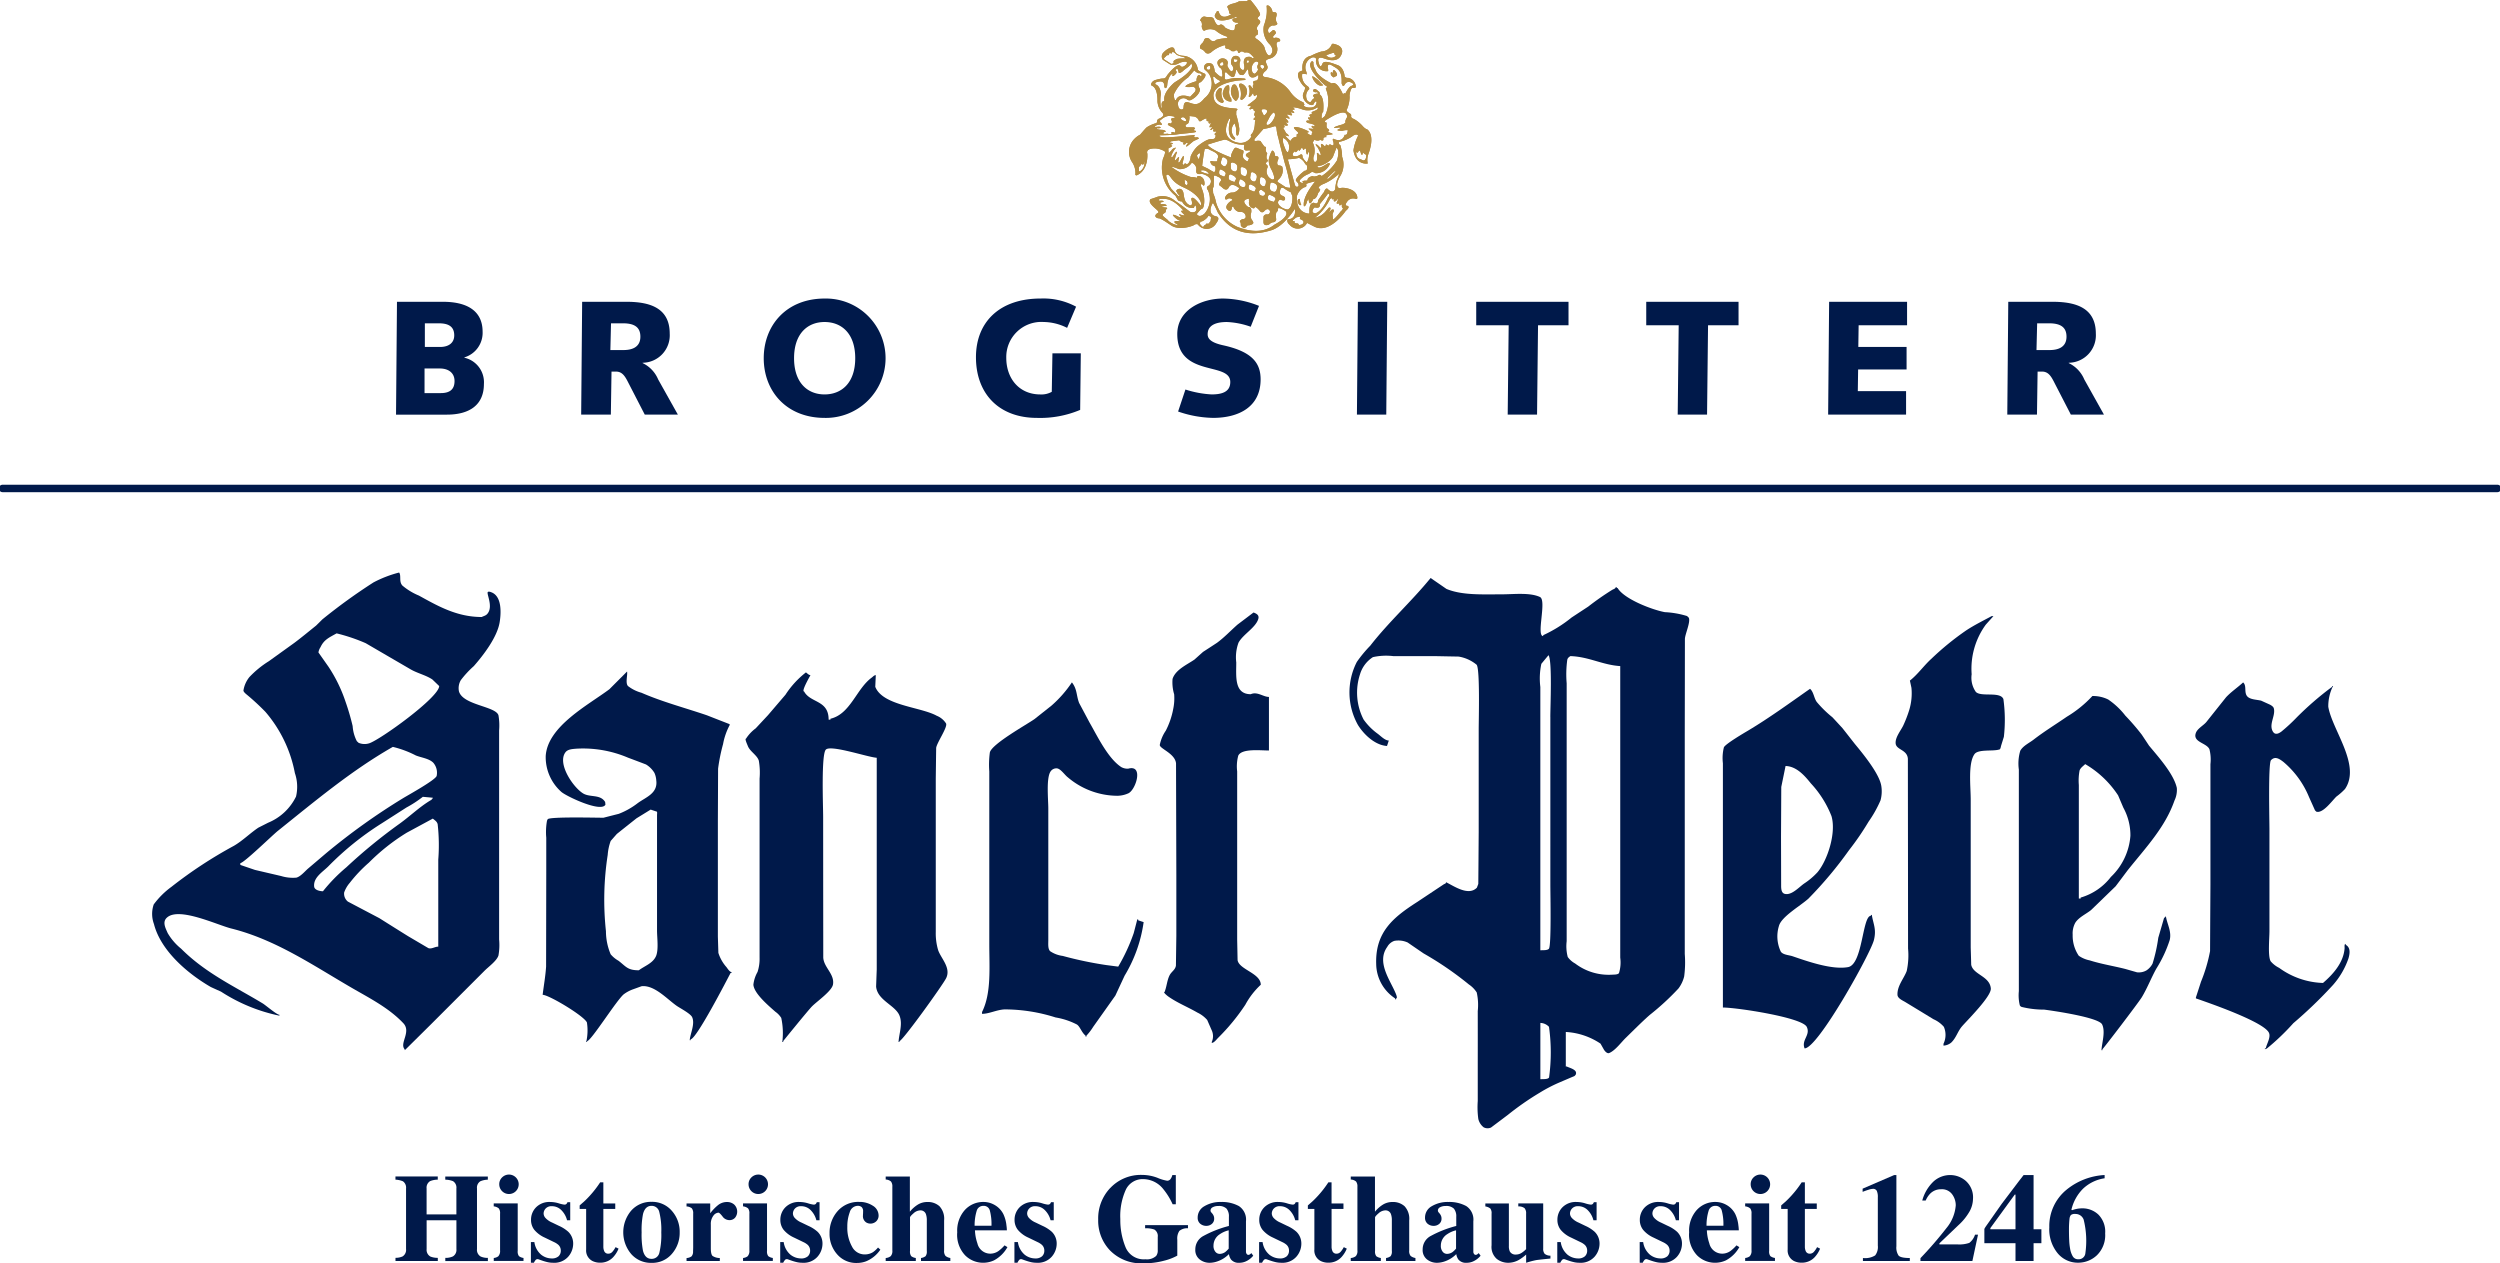
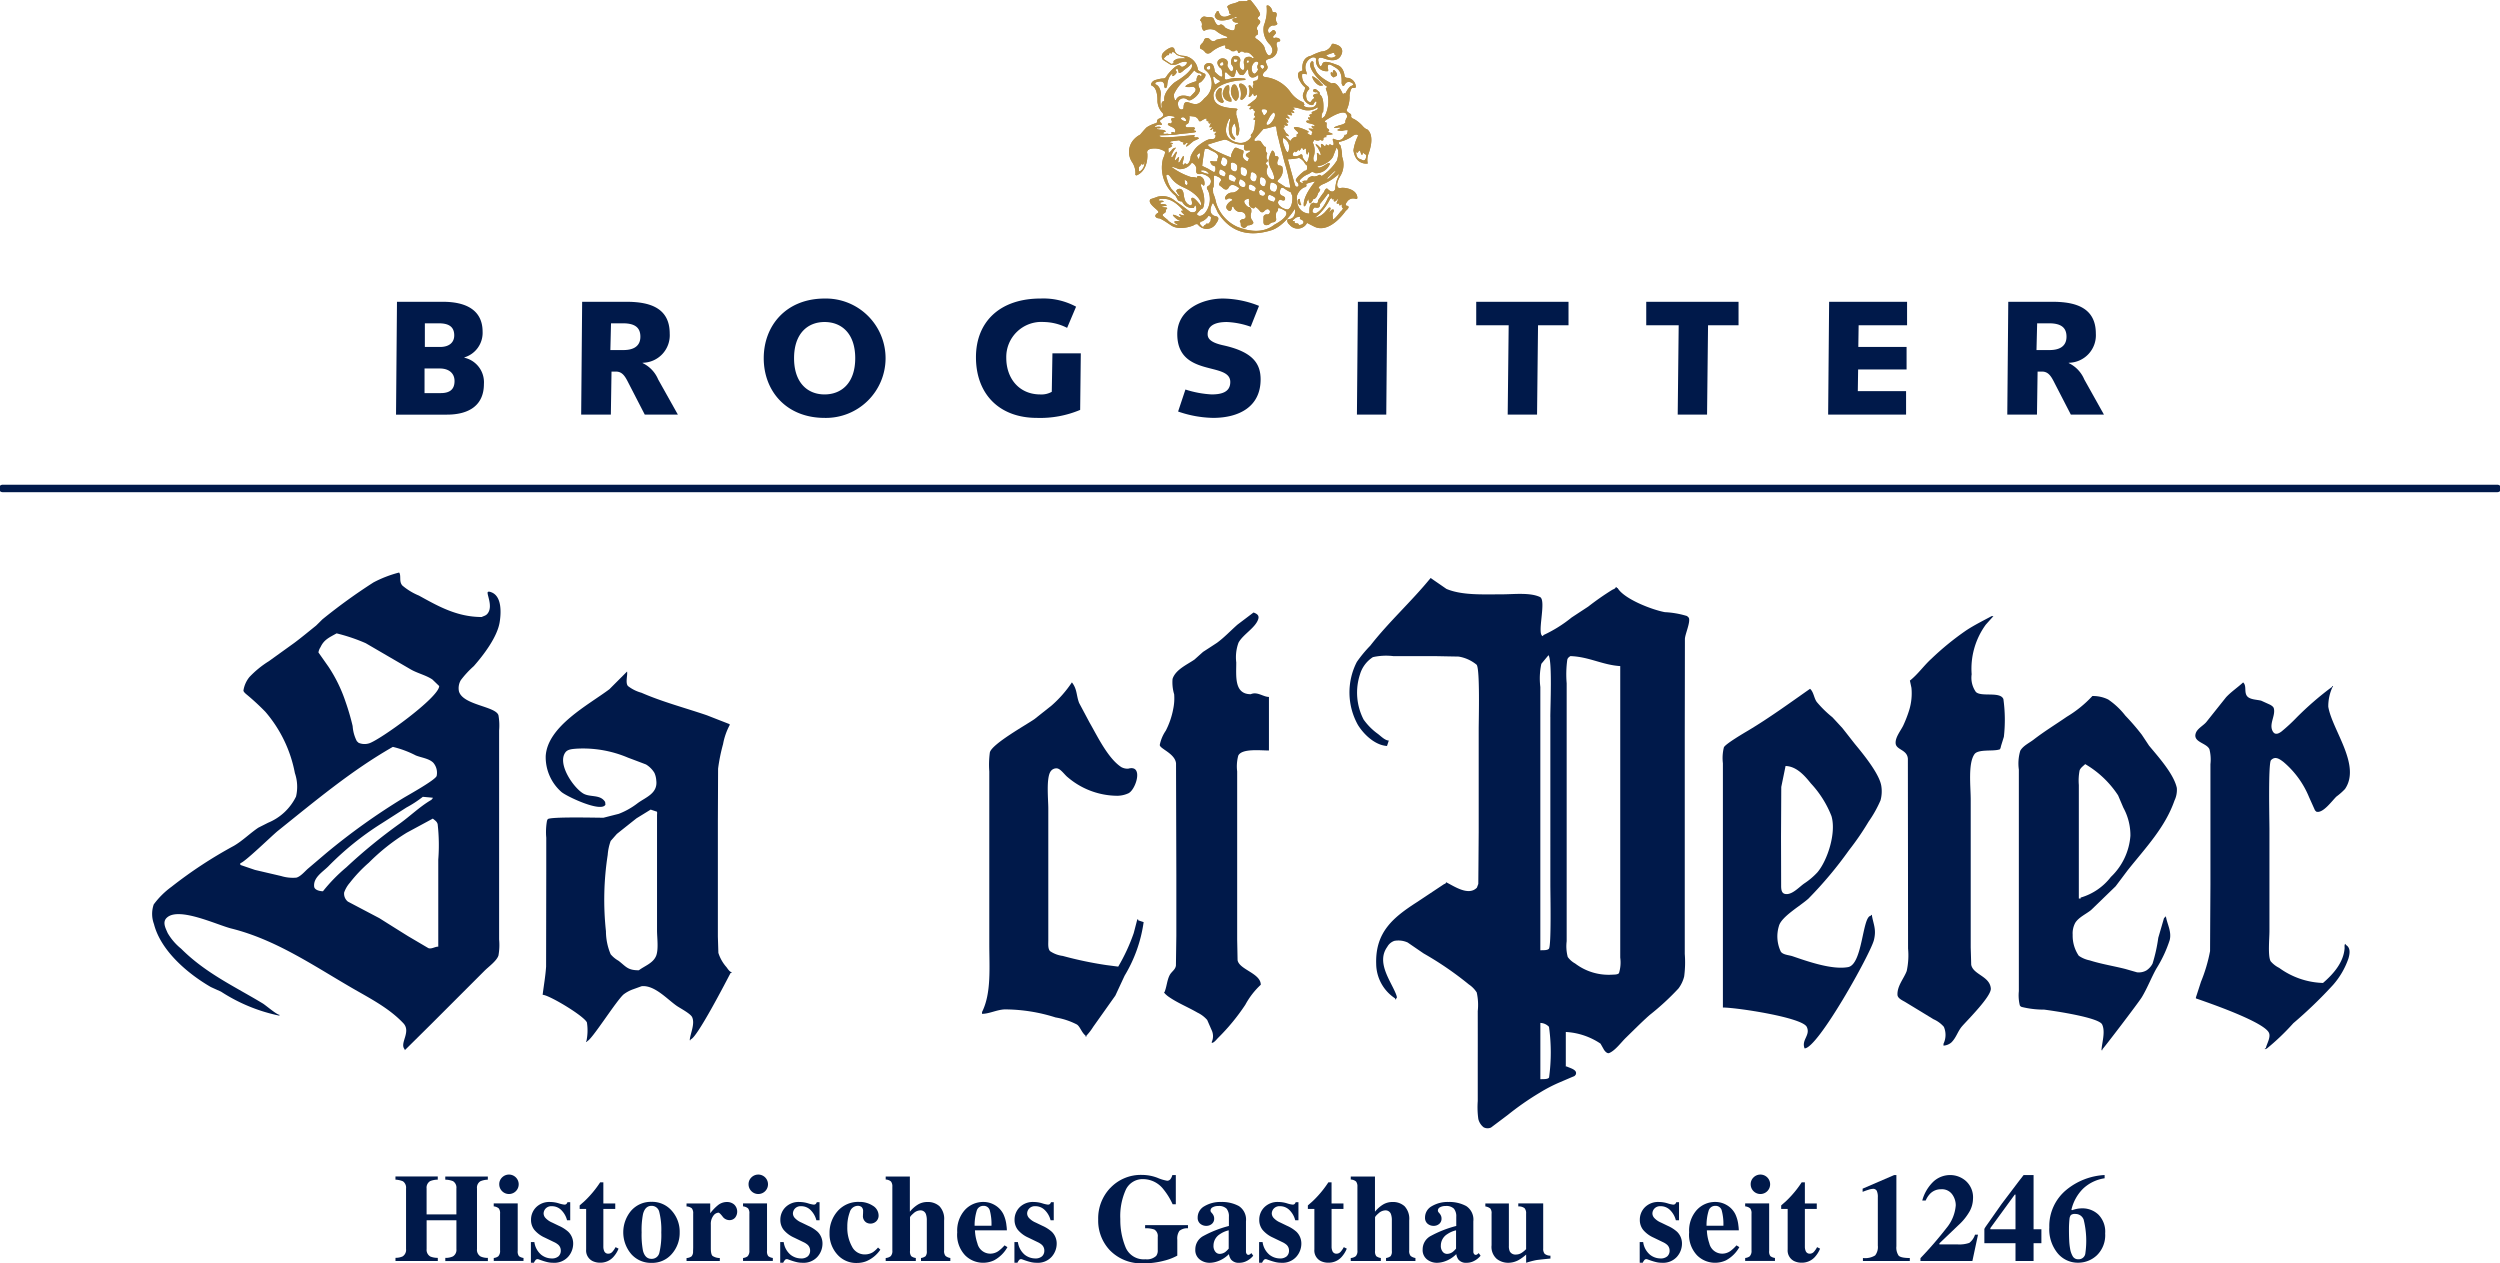
<svg xmlns="http://www.w3.org/2000/svg" id="logo_st_peter" width="334.213" height="168.896" viewBox="0 0 334.213 168.896">
  <defs>
    <clipPath id="clip-path">
      <rect id="Rechteck_1303" data-name="Rechteck 1303" width="334.213" height="168.896" fill="none" />
    </clipPath>
  </defs>
  <g id="logo_st_peter-2" data-name="logo_st_peter" clip-path="url(#clip-path)">
    <path id="Pfad_4358" data-name="Pfad 4358" d="M235.139,117.561c.371.136.777.338.648.827-.326,1.19-2.048,2.079-2.655,3.209a5.682,5.682,0,0,0-.3,2.64c0,1.844-.3,4.248,1.942,4.248.872-.391,1.658.364,2.427.364v7.162c-1.122,0-3.626-.3-4.1.683a5.489,5.489,0,0,0-.148,2.108v22.457q.029,1.39.056,2.782c.209,1.263,3.1,1.743,3.1,3.287A10.365,10.365,0,0,0,234.043,170a27.746,27.746,0,0,1-3.611,4.4c-.228.217-.561.7-.876.7v-.123a1.873,1.873,0,0,0-.011-1.574c-.2-.456-.4-.91-.6-1.37a4.056,4.056,0,0,0-1.308-.986c-1.3-.755-2.668-1.286-3.9-2.155-.136-.095-.735-.591-.493-.591.293-.7.33-1.585.687-2.262.251-.481.747-.7.834-1.271q.029-2,.056-3.994v-8.132q-.021-7.465-.041-14.927c-.151-1.328-2.193-1.943-2.173-2.45a5.145,5.145,0,0,1,.8-1.9,10.555,10.555,0,0,0,1.005-2.947,6.918,6.918,0,0,0,.118-1.924,5.56,5.56,0,0,1-.216-2.048.809.809,0,0,0,.03-.091c.44-1.188,1.927-1.83,2.9-2.5.383-.343.767-.685,1.146-1.026q.928-.6,1.851-1.206c.978-.709,1.835-1.631,2.757-2.443.717-.542,1.433-1.08,2.147-1.624" transform="translate(-67.562 -35.68)" fill="#00194a" />
    <path id="Pfad_4359" data-name="Pfad 4359" d="M376.679,118.259h.244c-.343.38-.684.762-1.025,1.142a10,10,0,0,0-1.888,6.627,3.289,3.289,0,0,0,.556,2.356c.683.728,3.269-.1,3.687.967a20.115,20.115,0,0,1,.064,5.041c-.125.4-.246.8-.373,1.2-.049.166-.068.512-.3.512-.826.246-2.776-.081-3.26.614-.877,1.24-.5,4.32-.5,6.062v19.785c.023.762.047,1.528.065,2.291.249,1.347,2.48,1.513,2.624,3.18.087,1.032-3.079,4.18-3.827,5.033-.607.692-.782,1.537-1.457,2.192a1.756,1.756,0,0,1-1.045.415v-.242a2.738,2.738,0,0,0,.051-2.269,3.893,3.893,0,0,0-1.384-1.016q-1.882-1.149-3.77-2.294c-.343-.21-1.031-.487-1.048-.972-.048-1.2.866-2.181,1.236-3.184a9.874,9.874,0,0,0,.179-3.012q-.009-12.682-.025-25.369c-.1-1.24-1.571-1.16-1.635-2.056-.061-.8.675-1.688,1-2.344a16.274,16.274,0,0,0,.826-2.138,7.673,7.673,0,0,0,.288-2.929c-.068-.322-.136-.645-.209-.972,1.081-.857,1.87-2.014,2.891-2.936a37.067,37.067,0,0,1,4.673-3.8c1.087-.709,2.225-1.27,3.359-1.881" transform="translate(-110.429 -35.892)" fill="#00194a" />
-     <path id="Pfad_4360" data-name="Pfad 4360" d="M151.175,129.063c.171.114.383.365.607.365-.164.3-1.244,2.185-.85,2.185.85,1.57,3.277,1.112,3.277,3.763h.243v-.12c2.688-.63,3.466-4.022,5.541-5.516.159-.118.3-.311.527-.311v-.121c-.026.561-.049,1.121-.075,1.679.993,2.524,6.064,2.679,8.222,3.874a2.622,2.622,0,0,1,1.241,1.029c.228.5-1.218,2.533-1.323,3.258-.02,1.373-.035,2.747-.054,4.121v20.515a7.91,7.91,0,0,0,.316,2.4c.375,1.112,1.748,2.357,1.073,3.75-.447.913-5.841,8.415-6.243,8.415v.123h-.121c.068-1.152.577-2.389.129-3.522-.55-1.4-2.955-2.035-3.129-3.886.027-.766.057-1.532.084-2.3q0-3.458,0-6.919V140.474c-1.2-.077-6.13-1.765-6.8-1.093-.637.633-.364,7.5-.364,8.981q.005,9.408.015,18.813c.061,1.328,1.543,2.215,1.3,3.611-.155.878-2.131,2.242-2.8,2.917-.493.488-3.854,4.642-3.854,4.642v.123h-.121a9.589,9.589,0,0,0-.141-3.218,2.942,2.942,0,0,0-.793-.829c-.895-.793-2.856-2.436-2.932-3.618a4.461,4.461,0,0,1,.554-1.693,5.629,5.629,0,0,0,.273-1.931q0-9.834,0-19.666,0-2.122,0-4.247a9.423,9.423,0,0,0-.1-2.4c-.232-.755-1.187-1.222-1.472-1.973-.076-.2-.439-.972-.242-.972a5.212,5.212,0,0,1,1.293-1.378q.82-.88,1.639-1.758,1.172-1.371,2.344-2.74a12.2,12.2,0,0,1,2.735-2.985" transform="translate(-43.433 -39.171)" fill="#00194a" />
    <path id="Pfad_4361" data-name="Pfad 4361" d="M200.512,130.982c.712.909.568,1.718.959,2.746q.7,1.314,1.4,2.629c1,1.722,2.434,4.773,4.244,5.949a1.74,1.74,0,0,0,.918.208c2.06-.591,1.066,2.74.053,3.278a3.668,3.668,0,0,1-1.513.345,10.3,10.3,0,0,1-6.623-2.476c-.406-.308-.933-1.124-1.43-1.188a.919.919,0,0,0-.827.364c-.653.816-.341,3.772-.341,5.019v17.6c0,.456-.072,1.142.239,1.453a3.887,3.887,0,0,0,1.692.637,50.142,50.142,0,0,0,5.829,1.224c.528.066,1.059.139,1.587.206a24.68,24.68,0,0,0,2.074-4.487c.159-.607.318-1.214.474-1.825h.122v.121c.242.08.485.163.728.242a18.892,18.892,0,0,1-2.545,7.162q-.62,1.332-1.236,2.659-1.479,2.09-2.963,4.177a7.344,7.344,0,0,1-.9,1.177v.121c-.163,0-.122.036-.122-.121-.538-.43-.724-1.2-1.156-1.488a9.637,9.637,0,0,0-2.849-.943,22.533,22.533,0,0,0-6.8-1.077c-1.089.049-2.067.595-3.034.595v-.242c1.263-2.533.97-5.9.97-9.105V142.878a12.163,12.163,0,0,1,.076-2.533c.254-1.128,4.889-3.706,5.947-4.446.766-.607,1.536-1.213,2.3-1.821a15.671,15.671,0,0,0,2.72-3.1" transform="translate(-57.209 -39.753)" fill="#00194a" />
    <path id="Pfad_4362" data-name="Pfad 4362" d="M427.756,130.982c.519.433.087,1.341.561,1.869.395.441,1.306.428,1.858.573l1.181.536c.175.1.431.25.5.467.291,1.042-.775,2.218-.051,3.23.051.044.1.085.144.127.32.174.669-.042.922-.225a23.2,23.2,0,0,0,2.082-1.927,41.738,41.738,0,0,1,4.554-3.95c.1-.075.145-.048.145-.217h.121a6.121,6.121,0,0,0-.63,2.766c.515,3.108,4.415,7.818,2.234,11a8.2,8.2,0,0,1-1.146,1.01c-.584.562-1.821,2.314-2.692,2.015-.057-.059-.114-.114-.175-.176-.266-.595-.531-1.186-.8-1.782a12.2,12.2,0,0,0-3.425-4.693c-.512-.383-1.094-.816-1.654-.227-.387.4-.208,8.015-.208,9.263v13.6c0,.947-.232,3.342.162,4.017a3.526,3.526,0,0,0,1.134.883,10.479,10.479,0,0,0,5.864,2.019c1.38-1.188,2.734-2.724,2.886-4.618.015-.208-.072-.6.148-.6v.121c.675.365.561,1.154.368,1.822a10.561,10.561,0,0,1-2.053,3.532,59.431,59.431,0,0,1-5.317,5.124,31.144,31.144,0,0,1-3.539,3.385c-.087.033-.174.067-.261.1V179.9h.12c.111-.584.7-1.472.419-2.082-.63-1.353-7.013-3.62-8.531-4.162-.409-.146-.819-.29-1.233-.433V173.1c.225-.694.453-1.387.676-2.086a21.1,21.1,0,0,0,1.219-4.111q.022-4.427.049-8.853V141.907a5.585,5.585,0,0,0-.133-1.991c-.372-.848-2.2-.931-1.839-2.11.194-.649,1-1.025,1.424-1.528q1.318-1.657,2.642-3.316c.714-.761,1.543-1.3,2.276-1.979" transform="translate(-127.886 -39.753)" fill="#00194a" />
    <path id="Pfad_4363" data-name="Pfad 4363" d="M397.15,162.191q1.634-1.577,3.267-3.161.808-1.069,1.614-2.147c2.408-3.015,5-5.718,6.255-9.314a3.307,3.307,0,0,0,.315-1.684c-.41-1.882-2.473-4.157-3.717-5.659-.319-.485-.642-.971-.965-1.456a30.6,30.6,0,0,0-2.2-2.551,10.046,10.046,0,0,0-2.291-2.158,4.572,4.572,0,0,0-2.117-.467,15.505,15.505,0,0,1-3.417,2.769c-1.5,1.035-3.016,1.958-4.46,3.076-.554.426-1.4.816-1.764,1.476a5.918,5.918,0,0,0-.19,2.512v29.619a5.676,5.676,0,0,0,.126,1.888.435.435,0,0,0,.266.228,12.331,12.331,0,0,0,3,.356c1.307.171,7.285,1.041,7.741,1.979.467.967-.026,2.442-.087,3.441h.122v-.123c.071,0,4.819-6.213,5.275-6.961.739-1.228,1.244-2.569,1.938-3.816a16.876,16.876,0,0,0,1.786-3.82c.281-1.134-.34-2.135-.5-3.125h-.121c0,.159.038.12-.12.12q-.393,1.349-.786,2.7a21.361,21.361,0,0,1-.763,3.449,2.411,2.411,0,0,1-.825.917,2.075,2.075,0,0,1-1.256.251c-.522-.148-1.05-.3-1.573-.451-1.589-.4-3.228-.658-4.756-1.146a3.855,3.855,0,0,1-1.457-.618,4.757,4.757,0,0,1-.814-2.8,2.969,2.969,0,0,1,.348-1.608c.474-.752,1.467-1.172,2.131-1.718m-1.562-18.615c.11-.373.478-.6.756-.878a13.228,13.228,0,0,1,4.4,4.181l.7,1.642a7.684,7.684,0,0,1,.945,3.763,8.457,8.457,0,0,1-2.613,5.5,7.857,7.857,0,0,1-4.039,2.757v.123h-.243V145.491a7.2,7.2,0,0,1,.095-1.915" transform="translate(-117.59 -40.546)" fill="#00194a" />
    <path id="Pfad_4364" data-name="Pfad 4364" d="M342.166,160.2a52.611,52.611,0,0,0,5.364-6.407,36.647,36.647,0,0,0,2.628-3.831,15.929,15.929,0,0,0,1.592-2.841,4.548,4.548,0,0,0,.107-1.92c-.243-1.624-2.461-4.324-3.542-5.629-.55-.7-1.1-1.408-1.658-2.112-.443-.482-.889-.967-1.339-1.449a14.866,14.866,0,0,1-2.081-2.034c-.391-.522-.41-1.334-.907-1.771-2.707,1.892-5.431,3.884-8.26,5.573-.542.32-3.061,1.8-3.259,2.253a5.964,5.964,0,0,0-.132,2.128v32.654c1.833,0,10.59,1.32,11.209,2.587.542,1.116-.752,1.734-.286,2.876,1.772,0,8.8-12.644,9.262-14.468.369-1.453-.074-2.128-.279-3.377h-.123v.123c-1.153,0-1.08,6.493-3.047,6.856-2.178.4-5.548-.813-7.417-1.45-.47-.164-1.274-.178-1.578-.619a4.736,4.736,0,0,1-.25-3.429c.329-1.263,2.946-2.728,4-3.71m-3.686-14.885c.192-.929.383-1.862.572-2.792,1.454.045,2.526,1.256,3.38,2.321a13.773,13.773,0,0,1,2.757,4.371c.675,2.272-.557,5.971-1.878,7.522a9.562,9.562,0,0,1-1.787,1.507c-.629.451-1.445,1.341-2.241,1.4-.678.046-.8-.395-.822-.982q-.006-3.335-.016-6.672.018-3.335.034-6.677" transform="translate(-100.353 -40.123)" fill="#00194a" />
    <path id="Pfad_4365" data-name="Pfad 4365" d="M129.4,169.069c-.235,0-.535-.482-.668-.656a5.3,5.3,0,0,1-1.084-1.907c-.023-.722-.045-1.447-.068-2.17V148.8q.017-3.459.03-6.92a23.684,23.684,0,0,1,.664-3.285,8.721,8.721,0,0,1,.884-2.542v-.122q-1.519-.59-3.046-1.19c-2.932-1-5.936-1.784-8.754-3.014a5.161,5.161,0,0,1-1.79-.891c-.38-.405-.038-1.422-.125-1.946-.784.79-1.574,1.574-2.359,2.364-2.826,2.117-8.264,4.947-8.518,8.925a6.2,6.2,0,0,0,2.078,4.793c.585.55,5.344,2.83,5.906,1.714-.011-.117-.027-.235-.038-.352-.653-1.073-2.029-.577-2.959-1.154-1.357-.845-3.459-3.986-2.355-5.481.307-.422.918-.444,1.445-.492a15.353,15.353,0,0,1,6.926,1.2c.8.3,1.6.6,2.4.907a3.355,3.355,0,0,1,1.126,1.119,2.87,2.87,0,0,1,.251,1.023c.219,1.725-1.373,2.223-2.465,3.017a10.088,10.088,0,0,1-2.546,1.442q-1.025.259-2.048.522c-1.04,0-7.112-.153-7.453.193-.03.07-.065.134-.095.2a8.488,8.488,0,0,0-.1,2.28v4.37q-.01,6.435-.022,12.863c-.084,1.275-.311,2.537-.462,3.767.83,0,5.564,2.837,5.92,3.7a6.838,6.838,0,0,1-.095,2.609h.121v-.123c.524,0,3.921-5.449,4.9-6.259a4.732,4.732,0,0,1,1.282-.678c.372-.132.74-.27,1.107-.4,1.753-.178,3.451,1.791,4.76,2.675.451.3,1.78,1,1.991,1.463.41.9-.247,2.191-.326,3.081h.121v-.121c.755,0,4.794-7.815,5.34-8.862.159,0,.122.037.122-.123m-10.093-2.126c-.417.962-1.562,1.322-2.287,1.885-1.513,0-1.7-.486-2.723-1.275a3.842,3.842,0,0,1-1.047-.865,7.965,7.965,0,0,1-.63-3.079,39.172,39.172,0,0,1,.235-10.2,6.834,6.834,0,0,1,.4-1.874c.277-.311.55-.627.827-.938.876-.7,1.748-1.392,2.625-2.087.633-.386,1.263-.778,1.892-1.165.242.085.485.164.729.244.2,0,.121.307.121.485v15.416c0,1.027.235,2.577-.141,3.457" transform="translate(-31.612 -39.118)" fill="#00194a" />
    <path id="Pfad_4366" data-name="Pfad 4366" d="M72.2,122.4c1.324-1.509,3.122-3.872,3.451-5.849.209-1.266.3-3.413-1.035-3.989-.132-.057-.4-.167-.531-.077-.269.175.807,2.014-.122,2.977-.212.217-.458.24-.7.376-3.319,0-5.844-1.452-8.409-2.867a8.245,8.245,0,0,1-2.2-1.335c-.5-.546-.122-1.3-.439-1.745a15.692,15.692,0,0,0-3.425,1.32,75.845,75.845,0,0,0-6.842,4.947c-.277.279-.558.557-.839.832-.967.772-1.915,1.568-2.909,2.308q-1.7,1.223-3.391,2.44a13.11,13.11,0,0,0-2.613,2.131,3.769,3.769,0,0,0-.793,1.78c-.023.155.227.379.336.477a31.4,31.4,0,0,1,2.591,2.382,17.533,17.533,0,0,1,3.948,8.2,5.622,5.622,0,0,1,.152,3.134,7.2,7.2,0,0,1-3.736,3.5L43.393,144c-1.134.762-2.1,1.748-3.269,2.427a58.925,58.925,0,0,0-8.359,5.49,10.928,10.928,0,0,0-2.359,2.347,3.885,3.885,0,0,0,.031,2.617c.906,3.566,4.495,6.625,7.6,8.421.456.21.91.414,1.366.619a22.775,22.775,0,0,0,7.806,3.214v-.121c-.357,0-1.829-1.275-2.231-1.517-3.735-2.261-7.623-4.03-10.911-7.32a7.639,7.639,0,0,1-1.795-2.087c-.292-.68-.773-1.516-.049-2.11,1.665-1.377,6.66,1.025,8.553,1.5,5.954,1.487,10.964,4.953,16.169,7.97,2.325,1.346,4.919,2.659,6.838,4.7,1.084,1.158-.565,2.686.174,3.476v.122c.027-.02.054-.043.08-.061q1.741-1.719,3.478-3.442,3.551-3.549,7.1-7.1c.568-.572,1.638-1.32,1.878-2.056a8.081,8.081,0,0,0,.087-2.151V135.992c0-1.658,0-3.319,0-4.977a8.017,8.017,0,0,0-.087-2.039c-.368-1.219-4.768-1.344-5.284-3.209a2.122,2.122,0,0,1,.254-1.492A12.95,12.95,0,0,1,72.2,122.4M48.474,150.681a5.36,5.36,0,0,1-2.037-.216q-1.746-.406-3.493-.816c-.652-.221-1.309-.444-1.961-.669v-.241c.47,0,4.279-3.722,5.022-4.314,5.048-4.042,9.842-8.068,15.368-11.225a13.567,13.567,0,0,1,3.065,1.142c.729.3,1.764.4,2.34.976a2.047,2.047,0,0,1,.456,1.748c-.1.528-3.785,2.562-4.488,2.989a86.508,86.508,0,0,0-10.324,7.386Q51.211,148.47,50,149.5c-.424.382-.978,1.042-1.521,1.179m3.554,1.821c-.417,0-1.13-.157-1.179-.626-.129-1.211,1.134-1.945,1.877-2.686a39.24,39.24,0,0,1,7.108-5.736q1.673-1.07,3.345-2.143a15.41,15.41,0,0,0,2.2-1.434c.447.042.892.08,1.334.123v.12h-.121c0,.182-.11.178-.235.258-1.449.88-2.666,2.064-4.062,3.076a70.9,70.9,0,0,0-7.15,5.853,22.019,22.019,0,0,0-3.118,3.195m15.414-4.248v11.652c-.455,0-.9.356-1.324.2L63.4,158.5q-1.912-1.192-3.827-2.4l-4.207-2.215a1.352,1.352,0,0,1-.5-1.227,4.015,4.015,0,0,1,.755-1.289,19.018,19.018,0,0,1,2.548-2.691,27.137,27.137,0,0,1,5.068-4.008l3.482-1.883c.263.228.554.384.645.749a24.832,24.832,0,0,1,.084,4.715m-9.266-15.52a2.031,2.031,0,0,1-1.388-.075c-.076-.074-.155-.148-.235-.221A5.163,5.163,0,0,1,56,130.416a31.655,31.655,0,0,0-.96-3.279,19.755,19.755,0,0,0-2.264-4.642l-1.35-1.92a1.758,1.758,0,0,1,.281-.709c.466-1.02,1.221-1.317,2.147-1.841a23.778,23.778,0,0,1,3.895,1.314q2.987,1.742,5.974,3.479c.917.541,2.051.78,2.932,1.369l.914.879c0,1.518-7.965,7.243-9.387,7.667" transform="translate(-8.856 -33.353)" fill="#00194a" />
    <path id="Pfad_4367" data-name="Pfad 4367" d="M303.838,154.275V131.818q.013-6.374.02-12.746c.042-.69.777-2.245.52-2.822-.077-.071-.156-.147-.231-.223a12.106,12.106,0,0,0-2.971-.52c-1.684-.311-5.439-1.741-6.319-3.232h-.12c0-.163.038-.121-.122-.121,0,.2-.327.285-.482.375a37.192,37.192,0,0,0-3.2,2.235q-1.108.726-2.219,1.457a17.716,17.716,0,0,1-3.8,2.365v.121c-.963,0,.5-4.783-.43-5.223-1.35-.636-3.5-.359-5.153-.359-2.526,0-5.276.147-7.351-.725-.7-.486-1.411-.975-2.116-1.459-2.542,3.124-5.617,5.892-8.072,9.053A16.774,16.774,0,0,0,260,122.16a8.921,8.921,0,0,0,.152,8.437c.8,1.286,2.291,2.7,3.88,2.8.083-.242.163-.485.242-.728-.493,0-1.073-.591-1.442-.876a8.12,8.12,0,0,1-1.93-1.935,7.848,7.848,0,0,1-.479-6.038,4.118,4.118,0,0,1,1.727-2.3,8.115,8.115,0,0,1,2.73-.135h5.583q1.577.032,3.144.06A5.068,5.068,0,0,1,276,122.525c.481.424.291,7.419.291,8.686v13.718q-.023,3.459-.053,6.911c-.061.167-.125.33-.189.5-1.135,1.173-3.1-.239-4.128-.731,0,.212-.173.2-.325.3q-1.782,1.184-3.561,2.366c-3.133,2.016-5.583,3.984-5.447,8.251a5.576,5.576,0,0,0,2.537,4.618v.121h.12v-.121c.251,0-.022-.6-.083-.748-.737-1.741-2.557-4.123-1.092-6.145a1.7,1.7,0,0,1,.948-.8,3,3,0,0,1,1.779.219c.71.49,1.419.974,2.127,1.459a43.993,43.993,0,0,1,6.062,4.155,3.623,3.623,0,0,1,1.042,1.065,7.651,7.651,0,0,1,.137,2.49q.006,3.459,0,6.918v5.1a11.474,11.474,0,0,0,.076,2.408,2.007,2.007,0,0,0,.713,1.111,1.12,1.12,0,0,0,.982.031q1.131-.846,2.261-1.7a37.814,37.814,0,0,1,4.224-2.941,20.147,20.147,0,0,1,2.693-1.4c.665-.283,1.328-.569,1.991-.853.046-.045.088-.1.133-.14a.814.814,0,0,0,.038-.079c.242-.644-.892-.863-1.218-1.053-.162,0-.122.039-.122-.121v-4.49a9.218,9.218,0,0,1,4.639,1.559c.138.238.27.474.405.713.1.208.452.668.755.545.816-.334,1.594-1.43,2.246-2.059,1.013-.983,2.079-2.068,3.163-3.024A33.745,33.745,0,0,0,303,165.811a4.424,4.424,0,0,0,.76-1.606,14.375,14.375,0,0,0,.079-3.012ZM285.7,177.713c-.157.275-.846.21-1.165.233v-7.525a1.656,1.656,0,0,1,1.153.522,24.675,24.675,0,0,1,.011,6.77m.171-48.2V151.97c0,1.122.152,8.189-.2,8.543-.244.238-.786.169-1.139.2v-35.2a9.263,9.263,0,0,1,.137-3.1c.318-.384.637-.772.956-1.153.512.7.242,6.845.242,8.254m9.176,34.243c-.129.219-.66.2-.926.215a7.4,7.4,0,0,1-4.938-1.5,2.9,2.9,0,0,1-.983-.869,5.6,5.6,0,0,1-.143-2.11V125.021a14.356,14.356,0,0,1,.079-3.138c.064-.272.2-.338.407-.5,2.5.079,4.273,1.183,6.675,1.335v31.317q0,3.825,0,7.648a4.852,4.852,0,0,1-.166,2.075" transform="translate(-78.611 -33.671)" fill="#00194a" />
    <line id="Linie_118" data-name="Linie 118" x2="333.516" transform="translate(0.348 65.298)" fill="none" stroke="#00194a" stroke-linecap="round" stroke-width="1" />
    <path id="Pfad_4368" data-name="Pfad 4368" d="M75.91,236.69a2.3,2.3,0,0,0,.947-.188,1.03,1.03,0,0,0,.465-.987v-8.1a1.026,1.026,0,0,0-.416-.956,2.838,2.838,0,0,0-1-.219v-.424h5.656v.424a2.685,2.685,0,0,0-1.02.194,1.016,1.016,0,0,0-.473.981v3.469h3.983v-3.469a1.015,1.015,0,0,0-.449-.972,2.76,2.76,0,0,0-1.037-.2v-.424h5.689v.424a2.659,2.659,0,0,0-1,.211,1,1,0,0,0-.449.964v8.1a1.019,1.019,0,0,0,.5,1,2.309,2.309,0,0,0,.955.18v.424H82.57v-.424a2.366,2.366,0,0,0,1.02-.2,1.022,1.022,0,0,0,.465-.979v-3.853H80.073v3.853a1.023,1.023,0,0,0,.506,1,2.579,2.579,0,0,0,.988.171v.424H75.91Z" transform="translate(-23.039 -68.536)" fill="#00194a" />
    <path id="Pfad_4369" data-name="Pfad 4369" d="M94.771,236.6a1.238,1.238,0,0,0,.6-.221,1.034,1.034,0,0,0,.244-.791v-4.914a1.047,1.047,0,0,0-.171-.7,1.238,1.238,0,0,0-.678-.275v-.4h3.208v6.351a1.022,1.022,0,0,0,.163.7,1.276,1.276,0,0,0,.612.245v.4H94.771Zm1.114-10.77a1.3,1.3,0,1,1-.38.918,1.251,1.251,0,0,1,.38-.918" transform="translate(-28.763 -68.426)" fill="#00194a" />
    <path id="Pfad_4370" data-name="Pfad 4370" d="M101.9,236.066h.465a2.675,2.675,0,0,0,.914,1.694,2.291,2.291,0,0,0,1.371.494,1.33,1.33,0,0,0,.947-.29,1.01,1.01,0,0,0,.3-.763,1.032,1.032,0,0,0-.327-.768,2.357,2.357,0,0,0-.579-.367l-1.24-.6a3.861,3.861,0,0,1-1.4-1.045,2.117,2.117,0,0,1-.433-1.33,2.343,2.343,0,0,1,.678-1.678,2.5,2.5,0,0,1,1.894-.706,3.989,3.989,0,0,1,1.126.176,3.9,3.9,0,0,0,.742.176.4.4,0,0,0,.29-.086.664.664,0,0,0,.143-.241h.367v2.416h-.425a2.913,2.913,0,0,0-.775-1.363,1.76,1.76,0,0,0-1.256-.515,1.047,1.047,0,0,0-.829.311.993.993,0,0,0-.273.669.92.92,0,0,0,.244.587,2.578,2.578,0,0,0,.9.621l.915.441a4.727,4.727,0,0,1,1.24.792,2.184,2.184,0,0,1,.653,1.608,2.651,2.651,0,0,1-.673,1.734,2.486,2.486,0,0,1-2.021.8,3.378,3.378,0,0,1-.674-.07,6.927,6.927,0,0,1-.836-.241l-.286-.1c-.1-.038-.167-.06-.192-.065a.436.436,0,0,0-.094-.008.319.319,0,0,0-.241.11,1.712,1.712,0,0,0-.233.372h-.4Z" transform="translate(-30.927 -70.019)" fill="#00194a" />
    <path id="Pfad_4371" data-name="Pfad 4371" d="M111.259,230.489v-.465q.22-.2.547-.481.433-.4.816-.825a13.821,13.821,0,0,0,1.38-1.787h.424v2.824h1.591v.735h-1.591v5.028a1.445,1.445,0,0,0,.106.588.555.555,0,0,0,.539.367.722.722,0,0,0,.547-.233,3.026,3.026,0,0,0,.441-.641l.4.2a3.793,3.793,0,0,1-.7,1.119,2.322,2.322,0,0,1-1.753.759,2.266,2.266,0,0,1-1.027-.221,1.576,1.576,0,0,1-.853-1.543v-5.419Z" transform="translate(-33.767 -68.874)" fill="#00194a" />
    <path id="Pfad_4372" data-name="Pfad 4372" d="M120.7,231.847a3.509,3.509,0,0,1,2.7-1.167,3.463,3.463,0,0,1,2.714,1.192,4.2,4.2,0,0,1,1.057,2.89,4.245,4.245,0,0,1-1.045,2.877,3.439,3.439,0,0,1-2.726,1.2,3.5,3.5,0,0,1-2.7-1.172,4.493,4.493,0,0,1,0-5.823m1.563,5.371q.285,1.085,1.135,1.086a1.036,1.036,0,0,0,1.061-.833,10.253,10.253,0,0,0,.254-2.709,9.837,9.837,0,0,0-.265-2.706,1.037,1.037,0,0,0-1.041-.837q-.849,0-1.135,1.085a11.073,11.073,0,0,0-.188,2.457,11.362,11.362,0,0,0,.18,2.457" transform="translate(-36.308 -70.012)" fill="#00194a" />
    <path id="Pfad_4373" data-name="Pfad 4373" d="M131.778,238.2a1.226,1.226,0,0,0,.669-.228.933.933,0,0,0,.2-.661l.016-.49v-4.547a1.062,1.062,0,0,0-.179-.716,1.2,1.2,0,0,0-.71-.255v-.4h3.167v1.314a6.08,6.08,0,0,1,1.055-1.1,1.913,1.913,0,0,1,1.211-.408,1.446,1.446,0,0,1,.928.331,1.307,1.307,0,0,1,.123,1.775.98.98,0,0,1-.757.318,1.144,1.144,0,0,1-.921-.5q-.389-.5-.543-.5a.923.923,0,0,0-.676.412,1.816,1.816,0,0,0-.339,1.181v3.166q0,.827.241,1.034a1.806,1.806,0,0,0,.959.272v.4h-4.449Z" transform="translate(-39.995 -70.019)" fill="#00194a" />
    <path id="Pfad_4374" data-name="Pfad 4374" d="M142.623,236.6a1.238,1.238,0,0,0,.6-.221,1.034,1.034,0,0,0,.244-.791v-4.914a1.047,1.047,0,0,0-.171-.7,1.238,1.238,0,0,0-.678-.275v-.4h3.208v6.351a1.022,1.022,0,0,0,.163.7,1.276,1.276,0,0,0,.612.245v.4h-3.983Zm1.114-10.77a1.3,1.3,0,1,1-.38.918,1.251,1.251,0,0,1,.38-.918" transform="translate(-43.286 -68.426)" fill="#00194a" />
    <path id="Pfad_4375" data-name="Pfad 4375" d="M149.754,236.066h.465a2.675,2.675,0,0,0,.914,1.694,2.291,2.291,0,0,0,1.371.494,1.33,1.33,0,0,0,.947-.29,1.01,1.01,0,0,0,.3-.763,1.032,1.032,0,0,0-.327-.768,2.357,2.357,0,0,0-.579-.367l-1.24-.6a3.86,3.86,0,0,1-1.4-1.045,2.117,2.117,0,0,1-.433-1.33,2.343,2.343,0,0,1,.678-1.678,2.5,2.5,0,0,1,1.894-.706,3.989,3.989,0,0,1,1.126.176,3.9,3.9,0,0,0,.742.176.4.4,0,0,0,.29-.086.664.664,0,0,0,.143-.241h.367v2.416h-.425a2.913,2.913,0,0,0-.775-1.363,1.76,1.76,0,0,0-1.256-.515,1.047,1.047,0,0,0-.829.311.993.993,0,0,0-.273.669.92.92,0,0,0,.244.587,2.578,2.578,0,0,0,.9.621l.914.441a4.726,4.726,0,0,1,1.24.792,2.184,2.184,0,0,1,.653,1.608,2.651,2.651,0,0,1-.673,1.734,2.486,2.486,0,0,1-2.021.8,3.377,3.377,0,0,1-.674-.07,6.927,6.927,0,0,1-.837-.241l-.286-.1c-.1-.038-.167-.06-.192-.065a.435.435,0,0,0-.094-.008.319.319,0,0,0-.241.11,1.711,1.711,0,0,0-.233.372h-.4Z" transform="translate(-45.451 -70.019)" fill="#00194a" />
    <path id="Pfad_4376" data-name="Pfad 4376" d="M165.008,231.2a1.538,1.538,0,0,1,.771,1.322,1.048,1.048,0,0,1-.306.751,1.117,1.117,0,0,1-1.335.171,1,1,0,0,1-.449-.947c0-.049,0-.121.008-.216s.008-.2.008-.306a.74.74,0,0,0-.2-.6.771.771,0,0,0-.482-.163,1.139,1.139,0,0,0-1.1.853,5.453,5.453,0,0,0-.326,1.955,5.136,5.136,0,0,0,.62,2.628,1.878,1.878,0,0,0,1.674,1.061,2.069,2.069,0,0,0,1.126-.294,3.474,3.474,0,0,0,.685-.628l.311.286a4.272,4.272,0,0,1-1.91,1.559,3.433,3.433,0,0,1-1.232.22,3.352,3.352,0,0,1-2.629-1.151,4.083,4.083,0,0,1-1.02-2.808,4.347,4.347,0,0,1,1.081-2.975,3.655,3.655,0,0,1,2.886-1.228,3.211,3.211,0,0,1,1.824.514" transform="translate(-48.323 -70.012)" fill="#00194a" />
    <path id="Pfad_4377" data-name="Pfad 4377" d="M170,236.714a1.243,1.243,0,0,0,.673-.249,1.015,1.015,0,0,0,.216-.763v-8.513a1.072,1.072,0,0,0-.179-.7,1.144,1.144,0,0,0-.71-.267v-.4h3.232v4.7a4.268,4.268,0,0,1,1.081-.958,2.44,2.44,0,0,1,1.277-.339,2.308,2.308,0,0,1,1.592.559,2.452,2.452,0,0,1,.628,1.906V235.7a1.021,1.021,0,0,0,.192.738,1.4,1.4,0,0,0,.641.274v.4H174.72v-.4a1.276,1.276,0,0,0,.612-.245,1.018,1.018,0,0,0,.164-.7v-4.049a2.438,2.438,0,0,0-.114-.857.756.756,0,0,0-.776-.515,1.39,1.39,0,0,0-.894.4q-.461.4-.461.547v4.473a1.022,1.022,0,0,0,.163.7,1.283,1.283,0,0,0,.612.245v.4H170Z" transform="translate(-51.596 -68.536)" fill="#00194a" />
    <path id="Pfad_4378" data-name="Pfad 4378" d="M184.757,231.769a3.308,3.308,0,0,1,2.473-1.066,2.988,2.988,0,0,1,1.552.433,2.908,2.908,0,0,1,1.119,1.2,4.6,4.6,0,0,1,.409,1.5,5.421,5.421,0,0,1,.057.662H186.1a6.065,6.065,0,0,0,.327,1.738,1.77,1.77,0,0,0,1.725,1.379,1.907,1.907,0,0,0,1.113-.367,5.089,5.089,0,0,0,.793-.743l.384.237a4.464,4.464,0,0,1-1.8,1.771,3.462,3.462,0,0,1-1.52.318,3.405,3.405,0,0,1-2.312-.971,3.982,3.982,0,0,1-1.079-3.1,4.135,4.135,0,0,1,1.025-2.991m3.554,2.11a7.078,7.078,0,0,0-.23-2.065.828.828,0,0,0-.852-.588.9.9,0,0,0-.9.678,6.669,6.669,0,0,0-.274,1.975Z" transform="translate(-55.763 -70.019)" fill="#00194a" />
    <path id="Pfad_4379" data-name="Pfad 4379" d="M194.706,236.066h.465a2.675,2.675,0,0,0,.914,1.694,2.291,2.291,0,0,0,1.371.494,1.33,1.33,0,0,0,.947-.29,1.01,1.01,0,0,0,.3-.763,1.032,1.032,0,0,0-.327-.768,2.358,2.358,0,0,0-.579-.367l-1.24-.6a3.86,3.86,0,0,1-1.4-1.045,2.117,2.117,0,0,1-.433-1.33,2.343,2.343,0,0,1,.678-1.678,2.5,2.5,0,0,1,1.894-.706,3.989,3.989,0,0,1,1.126.176,3.9,3.9,0,0,0,.742.176.4.4,0,0,0,.29-.086.664.664,0,0,0,.143-.241h.367v2.416h-.425a2.913,2.913,0,0,0-.775-1.363,1.76,1.76,0,0,0-1.256-.515,1.047,1.047,0,0,0-.829.311.993.993,0,0,0-.273.669.92.92,0,0,0,.244.587,2.578,2.578,0,0,0,.9.621l.914.441a4.727,4.727,0,0,1,1.24.792,2.184,2.184,0,0,1,.653,1.608,2.651,2.651,0,0,1-.673,1.734,2.486,2.486,0,0,1-2.021.8,3.378,3.378,0,0,1-.673-.07,6.928,6.928,0,0,1-.837-.241l-.286-.1c-.1-.038-.167-.06-.192-.065a.436.436,0,0,0-.094-.008.319.319,0,0,0-.241.11,1.712,1.712,0,0,0-.233.372h-.4Z" transform="translate(-59.093 -70.019)" fill="#00194a" />
    <path id="Pfad_4380" data-name="Pfad 4380" d="M212.4,227.267a5.6,5.6,0,0,1,4.252-1.755,5.815,5.815,0,0,1,2.065.388,5.534,5.534,0,0,0,1.282.388.544.544,0,0,0,.432-.188,1.464,1.464,0,0,0,.27-.571h.465v3.909h-.424a9.131,9.131,0,0,0-1.233-2.008,3.467,3.467,0,0,0-2.661-1.355,2.486,2.486,0,0,0-2.359,1.4,8.574,8.574,0,0,0-.742,3.951,9.516,9.516,0,0,0,.69,3.726,2.62,2.62,0,0,0,2.665,1.637,1.805,1.805,0,0,0,1.437-.449,1.173,1.173,0,0,0,.212-.767v-1.764a1.006,1.006,0,0,0-.465-1,3.423,3.423,0,0,0-1.224-.164v-.424h5.73v.424a1.638,1.638,0,0,0-1.147.347,1.819,1.819,0,0,0-.281,1.18v2.13a7.334,7.334,0,0,1-1.8.686,10.42,10.42,0,0,1-2.775.343,5.844,5.844,0,0,1-4.449-1.755,5.754,5.754,0,0,1-1.551-4.114,5.9,5.9,0,0,1,1.608-4.2" transform="translate(-63.977 -68.443)" fill="#00194a" />
    <path id="Pfad_4381" data-name="Pfad 4381" d="M230.519,235.244a14.812,14.812,0,0,1,3.4-1.332V232.7a1.622,1.622,0,0,0-.314-1.1,1.439,1.439,0,0,0-1.114-.355,1.463,1.463,0,0,0-.738.167.486.486,0,0,0-.29.421.356.356,0,0,0,.033.163.641.641,0,0,0,.1.139l.1.114a1.231,1.231,0,0,1,.184.306.922.922,0,0,1,.069.355.889.889,0,0,1-.314.73,1.116,1.116,0,0,1-.731.258,1.233,1.233,0,0,1-.82-.286,1.013,1.013,0,0,1-.339-.822,1.718,1.718,0,0,1,.906-1.523,4.148,4.148,0,0,1,2.228-.561,4.716,4.716,0,0,1,2.375.547,2.161,2.161,0,0,1,.947,2.04v4.049a.5.5,0,0,0,.093.306.264.264,0,0,0,.208.127.406.406,0,0,0,.176-.037,1.093,1.093,0,0,0,.241-.2l.253.351a2.715,2.715,0,0,1-1.085.8,2.152,2.152,0,0,1-.792.147,1.3,1.3,0,0,1-1.086-.433,1.655,1.655,0,0,1-.286-.728,3.925,3.925,0,0,1-1.567.981,3.244,3.244,0,0,1-1.045.18,2.128,2.128,0,0,1-1.282-.437,1.578,1.578,0,0,1-.6-1.362,2.018,2.018,0,0,1,1.085-1.791m2.914,2.152a3.244,3.244,0,0,0,.465-.458v-2.447a3.48,3.48,0,0,0-1.176.515,1.8,1.8,0,0,0-.857,1.523,1.222,1.222,0,0,0,.249.83.733.733,0,0,0,.559.282,1.3,1.3,0,0,0,.759-.245" transform="translate(-69.633 -70.019)" fill="#00194a" />
    <path id="Pfad_4382" data-name="Pfad 4382" d="M241.673,236.066h.465a2.675,2.675,0,0,0,.914,1.694,2.291,2.291,0,0,0,1.371.494,1.33,1.33,0,0,0,.947-.29,1.01,1.01,0,0,0,.3-.763,1.032,1.032,0,0,0-.327-.768,2.356,2.356,0,0,0-.579-.367l-1.24-.6a3.861,3.861,0,0,1-1.4-1.045,2.118,2.118,0,0,1-.433-1.33,2.343,2.343,0,0,1,.678-1.678,2.5,2.5,0,0,1,1.894-.706,3.989,3.989,0,0,1,1.126.176,3.9,3.9,0,0,0,.742.176.4.4,0,0,0,.29-.086.665.665,0,0,0,.143-.241h.367v2.416H246.5a2.912,2.912,0,0,0-.775-1.363,1.76,1.76,0,0,0-1.256-.515,1.047,1.047,0,0,0-.829.311.993.993,0,0,0-.273.669.92.92,0,0,0,.245.587,2.577,2.577,0,0,0,.9.621l.914.441a4.726,4.726,0,0,1,1.24.792,2.184,2.184,0,0,1,.653,1.608,2.651,2.651,0,0,1-.673,1.734,2.486,2.486,0,0,1-2.021.8,3.377,3.377,0,0,1-.673-.07,6.927,6.927,0,0,1-.837-.241l-.286-.1c-.1-.038-.167-.06-.192-.065a.435.435,0,0,0-.094-.008.319.319,0,0,0-.241.11,1.714,1.714,0,0,0-.233.372h-.4Z" transform="translate(-73.348 -70.019)" fill="#00194a" />
    <path id="Pfad_4383" data-name="Pfad 4383" d="M251.03,230.489v-.465q.22-.2.547-.481.432-.4.816-.825a13.824,13.824,0,0,0,1.38-1.787h.424v2.824h1.591v.735H254.2v5.028a1.445,1.445,0,0,0,.106.588.555.555,0,0,0,.539.367.722.722,0,0,0,.547-.233,3.025,3.025,0,0,0,.441-.641l.4.2a3.793,3.793,0,0,1-.7,1.119,2.322,2.322,0,0,1-1.753.759,2.266,2.266,0,0,1-1.027-.221,1.576,1.576,0,0,1-.853-1.543v-5.419Z" transform="translate(-76.188 -68.874)" fill="#00194a" />
    <path id="Pfad_4384" data-name="Pfad 4384" d="M259.263,236.714a1.243,1.243,0,0,0,.674-.249,1.015,1.015,0,0,0,.216-.763v-8.513a1.072,1.072,0,0,0-.179-.7,1.143,1.143,0,0,0-.71-.267v-.4H262.5v4.7a4.267,4.267,0,0,1,1.081-.958,2.44,2.44,0,0,1,1.277-.339,2.308,2.308,0,0,1,1.592.559,2.452,2.452,0,0,1,.628,1.906V235.7a1.021,1.021,0,0,0,.191.738,1.4,1.4,0,0,0,.641.274v.4H263.98v-.4a1.277,1.277,0,0,0,.612-.245,1.018,1.018,0,0,0,.164-.7v-4.049a2.437,2.437,0,0,0-.114-.857.756.756,0,0,0-.776-.515,1.39,1.39,0,0,0-.894.4q-.461.4-.461.547v4.473a1.022,1.022,0,0,0,.163.7,1.283,1.283,0,0,0,.612.245v.4h-4.024Z" transform="translate(-78.687 -68.536)" fill="#00194a" />
    <path id="Pfad_4385" data-name="Pfad 4385" d="M274.158,235.244a14.812,14.812,0,0,1,3.4-1.332V232.7a1.621,1.621,0,0,0-.314-1.1,1.439,1.439,0,0,0-1.114-.355,1.463,1.463,0,0,0-.738.167.486.486,0,0,0-.29.421.356.356,0,0,0,.033.163.645.645,0,0,0,.1.139l.1.114a1.231,1.231,0,0,1,.184.306.922.922,0,0,1,.069.355.888.888,0,0,1-.314.73,1.116,1.116,0,0,1-.731.258,1.233,1.233,0,0,1-.82-.286,1.013,1.013,0,0,1-.339-.822,1.718,1.718,0,0,1,.906-1.523,4.148,4.148,0,0,1,2.228-.561,4.716,4.716,0,0,1,2.375.547,2.161,2.161,0,0,1,.947,2.04v4.049a.5.5,0,0,0,.093.306.264.264,0,0,0,.208.127.406.406,0,0,0,.175-.037,1.093,1.093,0,0,0,.241-.2l.253.351a2.715,2.715,0,0,1-1.085.8,2.152,2.152,0,0,1-.792.147,1.3,1.3,0,0,1-1.086-.433,1.654,1.654,0,0,1-.286-.728,3.925,3.925,0,0,1-1.567.981,3.244,3.244,0,0,1-1.045.18,2.128,2.128,0,0,1-1.282-.437,1.578,1.578,0,0,1-.6-1.362,2.018,2.018,0,0,1,1.085-1.791m2.914,2.152a3.247,3.247,0,0,0,.465-.458v-2.447a3.48,3.48,0,0,0-1.176.515,1.8,1.8,0,0,0-.857,1.523,1.222,1.222,0,0,0,.249.83.733.733,0,0,0,.559.282,1.3,1.3,0,0,0,.759-.245" transform="translate(-82.878 -70.019)" fill="#00194a" />
    <path id="Pfad_4386" data-name="Pfad 4386" d="M288.24,230.985v5.673a1.7,1.7,0,0,0,.123.742.852.852,0,0,0,.841.417,1.4,1.4,0,0,0,.784-.254,3.618,3.618,0,0,0,.555-.465v-4.742a1.036,1.036,0,0,0-.208-.737,1.28,1.28,0,0,0-.837-.235v-.4h3.33v6.023a1.017,1.017,0,0,0,.2.717,1.257,1.257,0,0,0,.768.247v.384q-1.551.147-1.955.217a11.325,11.325,0,0,0-1.293.347v-1.1a6.1,6.1,0,0,1-.988.726,2.939,2.939,0,0,1-1.428.375,2.486,2.486,0,0,1-1.506-.515,2.13,2.13,0,0,1-.7-1.828v-4.219a1.007,1.007,0,0,0-.171-.7,1.44,1.44,0,0,0-.661-.271v-.4Z" transform="translate(-86.525 -70.104)" fill="#00194a" />
-     <path id="Pfad_4387" data-name="Pfad 4387" d="M298.9,236.066h.465a2.675,2.675,0,0,0,.914,1.694,2.291,2.291,0,0,0,1.371.494,1.33,1.33,0,0,0,.947-.29,1.01,1.01,0,0,0,.3-.763,1.032,1.032,0,0,0-.327-.768,2.355,2.355,0,0,0-.579-.367l-1.24-.6a3.861,3.861,0,0,1-1.4-1.045,2.118,2.118,0,0,1-.433-1.33,2.343,2.343,0,0,1,.678-1.678,2.5,2.5,0,0,1,1.894-.706,3.988,3.988,0,0,1,1.126.176,3.9,3.9,0,0,0,.742.176.4.4,0,0,0,.29-.086.664.664,0,0,0,.143-.241h.367v2.416h-.425a2.913,2.913,0,0,0-.775-1.363,1.76,1.76,0,0,0-1.256-.515,1.047,1.047,0,0,0-.829.311.993.993,0,0,0-.273.669.92.92,0,0,0,.244.587,2.578,2.578,0,0,0,.9.621l.915.441a4.726,4.726,0,0,1,1.24.792,2.184,2.184,0,0,1,.653,1.608,2.651,2.651,0,0,1-.673,1.734,2.486,2.486,0,0,1-2.021.8,3.378,3.378,0,0,1-.674-.07,6.928,6.928,0,0,1-.836-.241l-.286-.1c-.1-.038-.167-.06-.192-.065a.435.435,0,0,0-.094-.008.319.319,0,0,0-.241.11,1.715,1.715,0,0,0-.233.372h-.4Z" transform="translate(-90.716 -70.019)" fill="#00194a" />
    <path id="Pfad_4388" data-name="Pfad 4388" d="M314.721,236.066h.465a2.675,2.675,0,0,0,.914,1.694,2.291,2.291,0,0,0,1.371.494,1.33,1.33,0,0,0,.947-.29,1.01,1.01,0,0,0,.3-.763,1.032,1.032,0,0,0-.327-.768,2.358,2.358,0,0,0-.58-.367l-1.24-.6a3.86,3.86,0,0,1-1.4-1.045,2.117,2.117,0,0,1-.433-1.33,2.343,2.343,0,0,1,.678-1.678,2.5,2.5,0,0,1,1.894-.706,3.989,3.989,0,0,1,1.126.176,3.9,3.9,0,0,0,.742.176.4.4,0,0,0,.29-.086.664.664,0,0,0,.144-.241h.367v2.416h-.425a2.913,2.913,0,0,0-.775-1.363,1.76,1.76,0,0,0-1.257-.515,1.047,1.047,0,0,0-.829.311.993.993,0,0,0-.273.669.92.92,0,0,0,.245.587,2.577,2.577,0,0,0,.9.621l.914.441a4.729,4.729,0,0,1,1.241.792,2.184,2.184,0,0,1,.653,1.608,2.651,2.651,0,0,1-.673,1.734,2.486,2.486,0,0,1-2.021.8,3.377,3.377,0,0,1-.674-.07,6.925,6.925,0,0,1-.836-.241l-.286-.1c-.1-.038-.167-.06-.192-.065a.439.439,0,0,0-.094-.008.319.319,0,0,0-.241.11,1.71,1.71,0,0,0-.233.372h-.4Z" transform="translate(-95.518 -70.019)" fill="#00194a" />
    <path id="Pfad_4389" data-name="Pfad 4389" d="M325.243,231.769a3.306,3.306,0,0,1,2.472-1.066,2.991,2.991,0,0,1,1.553.433,2.908,2.908,0,0,1,1.119,1.2,4.6,4.6,0,0,1,.409,1.5,5.422,5.422,0,0,1,.057.662h-4.269a6.04,6.04,0,0,0,.327,1.738,1.77,1.77,0,0,0,1.725,1.379,1.907,1.907,0,0,0,1.113-.367,5.088,5.088,0,0,0,.793-.743l.384.237a4.467,4.467,0,0,1-1.8,1.771,3.467,3.467,0,0,1-1.52.318,3.405,3.405,0,0,1-2.312-.971,3.982,3.982,0,0,1-1.079-3.1,4.135,4.135,0,0,1,1.025-2.991m3.554,2.11a7.084,7.084,0,0,0-.229-2.065.83.83,0,0,0-.853-.588.9.9,0,0,0-.9.678,6.669,6.669,0,0,0-.274,1.975Z" transform="translate(-98.401 -70.019)" fill="#00194a" />
    <path id="Pfad_4390" data-name="Pfad 4390" d="M334.969,236.6a1.232,1.232,0,0,0,.6-.221,1.032,1.032,0,0,0,.245-.791v-4.914a1.047,1.047,0,0,0-.171-.7,1.238,1.238,0,0,0-.678-.275v-.4h3.208v6.351a1.022,1.022,0,0,0,.163.7,1.276,1.276,0,0,0,.612.245v.4h-3.983Zm1.114-10.77a1.3,1.3,0,1,1-.38.918,1.251,1.251,0,0,1,.38-.918" transform="translate(-101.663 -68.426)" fill="#00194a" />
    <path id="Pfad_4391" data-name="Pfad 4391" d="M341.878,230.489v-.465q.22-.2.547-.481.432-.4.816-.825a13.832,13.832,0,0,0,1.38-1.787h.424v2.824h1.591v.735h-1.591v5.028a1.444,1.444,0,0,0,.106.588.555.555,0,0,0,.539.367.722.722,0,0,0,.547-.233,3.024,3.024,0,0,0,.441-.641l.4.2a3.791,3.791,0,0,1-.7,1.119,2.322,2.322,0,0,1-1.753.759,2.266,2.266,0,0,1-1.027-.221,1.576,1.576,0,0,1-.853-1.543v-5.419Z" transform="translate(-103.76 -68.874)" fill="#00194a" />
    <path id="Pfad_4392" data-name="Pfad 4392" d="M357.551,236.628a2.547,2.547,0,0,0,1.633-.347,1.833,1.833,0,0,0,.359-1.318v-6.44a1.963,1.963,0,0,0-.143-.881.546.546,0,0,0-.527-.261,2.273,2.273,0,0,0-.628.139q-.27.081-.735.261v-.425l4.22-1.82h.294v9.525a1.906,1.906,0,0,0,.294,1.24q.294.327,1.5.327v.4h-6.268Z" transform="translate(-108.505 -68.45)" fill="#00194a" />
    <path id="Pfad_4393" data-name="Pfad 4393" d="M368.613,236.644a51.11,51.11,0,0,0,3.477-4.024,5.419,5.419,0,0,0,1.24-3.037,2.5,2.5,0,0,0-.477-1.465,1.683,1.683,0,0,0-1.481-.682,2.005,2.005,0,0,0-1.486.612,3.085,3.085,0,0,0-.579.9h-.457a5.492,5.492,0,0,1,1.534-2.575,3.3,3.3,0,0,1,2.2-.836,3.176,3.176,0,0,1,2.105.8,2.926,2.926,0,0,1,.947,2.363,3.616,3.616,0,0,1-.445,1.673,7.453,7.453,0,0,1-1.5,1.861l-2.547,2.432v.139h2.376a4.062,4.062,0,0,0,1.621-.2,2.238,2.238,0,0,0,.763-1.094h.4l-.751,3.518h-6.946Z" transform="translate(-111.874 -68.45)" fill="#00194a" />
    <path id="Pfad_4394" data-name="Pfad 4394" d="M381.015,232.494q.073-.11.449-.642l1.738-2.476,2.245-2.965.678-.875h1.33v7.248H388.5v1.861h-1.045v2.383h-2.416v-2.383h-4.163v-1.9a1.926,1.926,0,0,1,.139-.249m4.024.29v-4.638h-.1l-3.264,4.483v.155Z" transform="translate(-115.596 -68.45)" fill="#00194a" />
    <path id="Pfad_4395" data-name="Pfad 4395" d="M400.735,225.969a5.311,5.311,0,0,0-2.89,1.4,5.833,5.833,0,0,0-1.549,2.808l.082.057c.2-.065.365-.114.506-.147a3.732,3.732,0,0,1,.859-.1,3.108,3.108,0,0,1,2.149.825,3.238,3.238,0,0,1,.916,2.53,3.742,3.742,0,0,1-1.1,2.914,3.648,3.648,0,0,1-2.53,1A3.5,3.5,0,0,1,394.463,236a5.05,5.05,0,0,1-1.123-3.481,6.262,6.262,0,0,1,2.253-4.979,8.775,8.775,0,0,1,5.142-2.007Zm-4.513,4.921a.943.943,0,0,0-.18.49c-.016.137-.033.331-.049.584s-.024.527-.024.82q0,.865.033,1.506a8.2,8.2,0,0,0,.123,1.114,2.946,2.946,0,0,0,.348.991.811.811,0,0,0,.749.4.893.893,0,0,0,.926-.71,11.8,11.8,0,0,0-.213-4.583,1.15,1.15,0,0,0-1.106-.763.85.85,0,0,0-.606.147" transform="translate(-119.379 -68.45)" fill="#00194a" />
    <path id="Pfad_4396" data-name="Pfad 4396" d="M76.139,57.925h6.148c2.92,0,5.3,1,5.3,4.011a3.43,3.43,0,0,1-2.441,3.422V65.4a3.36,3.36,0,0,1,2.615,3.511c0,2.833-1.961,4.1-4.949,4.1h-6.8Zm3.684,12.207h2.158c1.177,0,1.853-.457,1.853-1.612,0-1.09-.807-1.679-1.962-1.679H79.824Zm.043-6.169h2.028c1.265,0,1.9-.632,1.9-1.547,0-1.33-.981-1.614-2.071-1.614H79.867Z" transform="translate(-23.069 -17.58)" fill="#00194a" />
    <path id="Pfad_4397" data-name="Pfad 4397" d="M115.518,73.01h-3.967l.13-15.085h5.93c3.138,0,5.776.827,5.776,4.251a3.675,3.675,0,0,1-3.618,3.9v.045a4.226,4.226,0,0,1,2.071,2.18l2.638,4.708h-4.425l-2.158-4.185c-.458-.916-.829-1.57-1.7-1.57h-.589Zm-.065-8.633h1.766c.937,0,2.246-.26,2.246-1.787,0-1.243-.763-1.788-2.333-1.788H115.54Z" transform="translate(-33.856 -17.58)" fill="#00194a" />
    <path id="Pfad_4398" data-name="Pfad 4398" d="M154.743,57.3a7.98,7.98,0,1,1,0,15.957c-5.144,0-8.153-3.6-8.153-7.979S149.6,57.3,154.743,57.3m-.022,12.818c2.267,0,4.1-1.526,4.1-4.841s-1.831-4.839-4.1-4.839c-2.246,0-4.077,1.526-4.077,4.839s1.831,4.841,4.077,4.841" transform="translate(-44.49 -17.39)" fill="#00194a" />
    <path id="Pfad_4399" data-name="Pfad 4399" d="M201.256,72.187a13.739,13.739,0,0,1-5.777,1.069c-5.079,0-8.153-3.227-8.153-8.111,0-4.708,3.161-7.847,8.655-7.847a9.215,9.215,0,0,1,4.73,1.09l-1.2,2.833a7.121,7.121,0,0,0-3.139-.785,4.689,4.689,0,0,0-4.993,4.8c0,2.725,1.7,4.884,4.556,4.884a2.8,2.8,0,0,0,1.526-.35l.087-5.144h3.793Z" transform="translate(-56.854 -17.39)" fill="#00194a" />
    <path id="Pfad_4400" data-name="Pfad 4400" d="M227.056,69.463a13.708,13.708,0,0,0,3.488.655c1.221,0,2.507-.24,2.507-1.657,0-1.4-1.766-1.526-3.531-2.049s-3.554-1.44-3.554-4.359c0-3.249,3.27-4.753,6.126-4.753a13.325,13.325,0,0,1,4.8.981l-1.111,2.79a10.817,10.817,0,0,0-3.182-.632c-1.876,0-2.573.676-2.573,1.635,0,.61.436,1.133,2.18,1.5,3.858.873,4.9,2.42,4.9,4.536,0,3.727-2.987,5.144-6.344,5.144a14.943,14.943,0,0,1-4.687-.85Z" transform="translate(-68.581 -17.39)" fill="#00194a" />
    <path id="Pfad_4401" data-name="Pfad 4401" d="M260.574,57.925H264.5l-.131,15.085h-3.923Z" transform="translate(-79.045 -17.58)" fill="#00194a" />
    <path id="Pfad_4402" data-name="Pfad 4402" d="M283.344,57.925h12.338v3.139h-4.075l-.131,11.946h-3.925l.131-11.946h-4.338Z" transform="translate(-85.995 -17.58)" fill="#00194a" />
    <path id="Pfad_4403" data-name="Pfad 4403" d="M315.977,57.925h12.339v3.139h-4.077l-.132,11.946h-3.924l.131-11.946h-4.338Z" transform="translate(-95.899 -17.58)" fill="#00194a" />
    <path id="Pfad_4404" data-name="Pfad 4404" d="M351.023,57.925h10.42v3.139h-6.475l-.043,2.9h6.452v3.009H354.9l-.043,2.9h6.453V73.01H350.892Z" transform="translate(-106.496 -17.58)" fill="#00194a" />
    <path id="Pfad_4405" data-name="Pfad 4405" d="M389.245,73.01h-3.968l.131-15.085h5.929c3.14,0,5.777.827,5.777,4.251a3.675,3.675,0,0,1-3.618,3.9v.045a4.229,4.229,0,0,1,2.071,2.18L398.2,73.01h-4.425l-2.158-4.185c-.458-.916-.829-1.57-1.7-1.57h-.589Zm-.065-8.633h1.766c.937,0,2.246-.26,2.246-1.787,0-1.243-.763-1.788-2.333-1.788h-1.59Z" transform="translate(-116.932 -17.58)" fill="#00194a" />
    <path id="Pfad_4406" data-name="Pfad 4406" d="M234.227,18.879a1.046,1.046,0,0,1-.66-1.679c.121-.214.451-.514.612-.153a2.856,2.856,0,0,0-.078.433,2.272,2.272,0,0,0,.293,1.133c.093.088-.111.267-.111.267Z" transform="translate(-70.823 -5.123)" fill="#b48c41" />
    <path id="Pfad_4407" data-name="Pfad 4407" d="M235.861,18.548a1.077,1.077,0,0,1-1.152-1.216c.042-.106.222-1.057.821-.957a2.059,2.059,0,0,1,.017.772,1.505,1.505,0,0,0,.267.977c.054.037.046.423.046.423" transform="translate(-71.232 -4.968)" fill="#b48c41" />
    <path id="Pfad_4408" data-name="Pfad 4408" d="M236.865,18.388a1.639,1.639,0,0,1-.368-2.1c.063-.013.305-.258.526.147a2.482,2.482,0,0,1,.267,1.468c-.111.3-.313.559-.424.485" transform="translate(-71.711 -4.917)" fill="#b48c41" />
    <path id="Pfad_4409" data-name="Pfad 4409" d="M237.993,18.051a2.366,2.366,0,0,0-.175-1.684s-.1-.4.332-.313a1.11,1.11,0,0,1,.553,1.658c-.166.327-.531.562-.6.517a.231.231,0,0,1-.109-.178" transform="translate(-72.175 -4.869)" fill="#b48c41" />
    <path id="Pfad_4410" data-name="Pfad 4410" d="M251.881,14.605a3.384,3.384,0,0,1,1.041.793c.4.488.605.413.147.488s-1.218-.793-1.188-1.28" transform="translate(-76.446 -4.433)" fill="#b48c41" />
    <path id="Pfad_4411" data-name="Pfad 4411" d="M255.438,14.049s-.107-.384.132-.3c.111.063.306.221.128-.027,0-.24.111-.4.334-.13s.389.623-.012.72l-.214.123s-.346-.2-.368-.385" transform="translate(-77.518 -4.083)" fill="#b48c41" />
    <path id="Pfad_4412" data-name="Pfad 4412" d="M249.371,38.226s.019.584.185.665c0,0-.121.274-.3.017l-.174-.258s-.084-.426.2-.489Z" transform="translate(-75.595 -11.582)" fill="#b48c41" />
    <path id="Pfad_4413" data-name="Pfad 4413" d="M248.5,17.274s-.2,0-.589-.444a4.468,4.468,0,0,0-1.174-.937c-.1-.008-.368-.172-.343-.333a.614.614,0,0,0-.025-.283c-.246-.209-.777-.394-.5-.747a4.347,4.347,0,0,0,.323-1.632c-.061-.123.137-1.2.407-1.146a.527.527,0,0,0,.423-.079,1.271,1.271,0,0,0-1.039-1.264.49.49,0,0,1-.456-.172s-.062-1.2-.919-1.52-1.856-.7-2.054-.194-.368.469-.541-.32.715-.4.871-.351,1.509.573,2.075-.314c.628-.982-.177-1.409-.26-1.456s-.813-.357-.886-.171a1.522,1.522,0,0,1-1.381.973,8.285,8.285,0,0,0-1.42.579c-1.422.276-1.119,1.961-1.119,1.961l-.258.1c-.914.32.233,1.923.5,2.059s-.127.849-.127.849c-.4,1.041,1.162,2,1.384,1.468s.543-.419.284.111-1.247.382-1.491.221.038-.271-.038-.308-.122-.235-.122-.235a3.875,3.875,0,0,1-1.814-1.479,4.871,4.871,0,0,0-3.192-1.888c-.873-.085-.184-.739-.184-.739s.531-.345.358-.764c-.281-.681-.371-.776.37-1a1.278,1.278,0,0,0,.908-1.628c-.23-.7.375-.644.375-.644.275-.375-.408-.575-.654-.489s-.284-.147-.2-.222a4.048,4.048,0,0,0,.3-.35c.153-.078-.152-.637-.412-.414a4.532,4.532,0,0,1-.469.381c-.428-.64.335-1.085.531-1.048s.752-.073.527-.356a.977.977,0,0,1-.1-.765c.222-.666-.159-.641-.159-.641-.283,0-.346-.086-.346-.086a1.041,1.041,0,0,0-.308-.641c-.311-.332-.467-.135-.467-.135A5.619,5.619,0,0,1,235.086,2a6.5,6.5,0,0,1-.362,1.426,2.772,2.772,0,0,0,.795,2.519s.554.579.265,1.149c-.5.976-.943-.607-.943-.607-.025-.406-.68-1.036-1.13-1.31s.223-.579.223-.579l-.017-.514c-.29-.29-.03-.593.147-.814s.3-.419-.048-.666.16-.37.2-.666-.79-1.355-1.122-1.75a.375.375,0,0,0-.617-.049l-1.1.036c-.086.149-.986.359-.986.359s-.655.233-.544.43a1.989,1.989,0,0,1,.248.74c0,.185.318.174.318.174-1.53.988-1.725-.359-1.725-.359l-.236-.036-.059.159c-.345.432-.2.592-.2.592.431,1.133,2.861,0,2.861,0l.037.136s.21.012-.3.074-.21.591.306.586-.01.227-.01.227c-.32.173-.173.059-.258.6s-1.259-.15-1.259-.15-.417-.615-.738-.38-.607-.283-.777-.741-.752-.221-1.183-.357-.765.53-.616.567.234.481.173.629.135.826.4.653a1.6,1.6,0,0,1,1.456.006,4.112,4.112,0,0,0,1.39.774c.4.127.028.244.028.244a6.757,6.757,0,0,0-1.344.221.517.517,0,0,1-.786,0c-.363-.437-.8-.169-.818-.019a1.353,1.353,0,0,1-.241.442c-.566.5-.238.788-.238.788a1.19,1.19,0,0,1,.578.419c.359.453.851.013.851.013a4.285,4.285,0,0,1,1.509-.842c.5-.226.352.151.352.151a.191.191,0,0,0,.173.226,1.094,1.094,0,0,1,.666.329s.382.073.485-.043a.21.21,0,0,1,.364.142c0,.221.272.1.272.1.1-.27.516-.083.516-.083s-.108.083.3.064.586.191.857.476.168.271.168.271l-.192.024a.476.476,0,0,0-.407-.185c-.7-.028-.8.517-.682,1.091s-.119.684-.119.684c-.671-.136-.456-1.048-.456-1.048a.583.583,0,0,0-.58-.851c-.628,0-.64.949-.566,1.1s.43.467.2.85-.58-.358-.58-.358a.527.527,0,0,1-.124-.456c.223-.641-.529-.937-.924-.752-.9.422-.072,1.221-.072,1.221.355.135.244.653.294.726.1.419-.086.456-.086.456-.247.037-.9-.666-.9-.666-.063-.352-.124-.974-.494-1.1-.836-.279-1.183.542-.8.864a2.75,2.75,0,0,1,.539.57,2.47,2.47,0,0,1-.649,3.214c-.876,1.116-1.407.764-2.146.542s-.591.715-.667.85-.6.247-.692-.431a.753.753,0,0,1,1.149-.838c.309.233.463.174.776-.013.717-.427,1.11-1.134.962-1.4-.456-.839.142-.86.142-.86.992-.97.511-1.15.511-1.15-.961-.394-.9-.543-.9-.543a2.124,2.124,0,0,0-2.043-1.844c-.86-.1-1.014-.485-1.075-.793-.125-.752-1.169.015-1.431.309a.757.757,0,0,0-.137,1.022l1.012.641c.9.149,1.022-.21,1.52-.322.986-.225.662.224.576.322s-.5.481-.733.194c-.439-.554-1.807,1.248-1.807,1.248-.26.506-.445.395-.74.432a5.662,5.662,0,0,0-.714.16c-.63.136-.814.7-.58.789.8.3.745,1.94.745,1.94a2.421,2.421,0,0,0,.645,1.659c.49.5-.428.8-.478.827a.449.449,0,0,0-.208.222c0,.159-.038.332-.123.357a4.3,4.3,0,0,0-1.273.565c-.224.2-.874.975-.874.975a2.854,2.854,0,0,0-.775.579,2.455,2.455,0,0,0-.285,3.118,2.621,2.621,0,0,1,.42,1.69l.161.062c1.663-.715,1.441-2.922,1.441-2.922s-.233-.542.592-.653a2.5,2.5,0,0,1,1.75.381c.125.162-.246.951-.246.951a4.8,4.8,0,0,0,1.565,4.882c.11.024.349.567.453.684.134.153.532.166.532.166a1.517,1.517,0,0,0,1.586.857.532.532,0,0,1,.2-.359c.481,1.113-.529.981-.7.883s-.824-.652-2.058-1.491a2.537,2.537,0,0,0-2.342-.518c-.221.1-.912.315-.912.315-.381.438.446,1.054.851,1.424s.1.428.1.428c-.668.452-.038.718.135.706s.554.184,1.679.952,2.992.022,3.05-.046.387-.215.533-.064a1.465,1.465,0,0,0,2.452-.2c.674-.9-.12-.919-.12-.919-1.208-.345-.387-1.78-.32-1.774a11.041,11.041,0,0,1,.616,1.231c2.176,3.5,5.337,2.96,7.112,2.441s3.214-2.885,3.214-2.885c.205,1.5-.967,1.391-.967,1.391-.18.4.244.717.244.717A1.405,1.405,0,0,0,240.5,29.8l.993.509c2.084.991,4.175-2.121,4.175-2.121.7-.572.216-.673.216-.673s-.469.025-.011-.579a.985.985,0,0,1,1.109-.357s.357.173.2-.394c-.289-1.022-1.9-1.147-2.183-1.049-.338.118-.836-.259-.074-1.578a2.93,2.93,0,0,0,.257-2.6,5.011,5.011,0,0,0-.24-1.566.292.292,0,0,1-.156-.424,4.733,4.733,0,0,0,1.728-.722c.63-.5.816-.116.816-.116A6.391,6.391,0,0,0,246.7,20.1c.3,2.041,1.911,1.763,1.911,1.763a2.259,2.259,0,0,1,.092-1.278c.988-2.7-.2-3.308-.2-3.308m-5-10.056.364-.125.321-.049c-.16.229.189.39.189.39a.86.86,0,0,1-1.32-.062Zm-16.278,2.09c-.123-.044-.2-.122-.123-.337,0,0,.242-.244.443-.12.027.12.121.559-.32.457m-3.063-1.5c-.115-.008-1.115,0-1.182.132,0,0-.516.238-.274.375l-.219.221h-.157l-.949-.617V7.758a2.826,2.826,0,0,0,.4-.4s.212.129.285-.157.269,0,.269,0l.175-.262s.135-.04.488.308c0,0,.013.152,1.059.4.079.035.224.164.11.157m-6.015,15.1h-.128v-.589s.249-.162.265-.333.332.234.4-.183.063-.111.063-.111a1.278,1.278,0,0,1-.6,1.216m5.591,5.841s-.713-.309-.128.176c0,0,.019.22-.313.045s-1.119-.506-.511.072.756.378.712.527c0,0-1.5-.159-.238.508.256.134-.939-.052-1.438-.71,0,0-.431-.326-.488-.4s-.39-.232.157-.506a.4.4,0,0,0,.11-.424s.462-.258-.046-.3-.76-.13.156-.221c0,0,.1-.265-.736-.22,0,0-.3-.219.125-.267s.162-.243-.185-.194-.387-.25.169-.25,1.463-.068,2.9,1.594c0,0-.628-.138-.093.351s-.056.188-.155.22m17.559-15.9s.327.286,0,.372c-.068.071-.334.429-.334.429s-.444.042-.553-.536a1.18,1.18,0,0,1,.376-1.187c.013-.046.02-.244-.235-.412a1.627,1.627,0,0,1-.7-1.622.925.925,0,0,1,.6.063,1.366,1.366,0,0,0-.038-.329,1.413,1.413,0,0,1,.838-1.961c.116-.008.584-.015.431.462A1.406,1.406,0,0,0,243.3,9.509s.083-.127-.037-.378c.016-.15-.111-.792.618-.349s1.32.624,1.237,2.35a.991.991,0,0,0,.176.359s.115.084.3-.278c.248-.327.639-.376,1.1.018,0,.111-.109.2-.3.266s-.466.4-.791,1.042c0,.019-.2-.261-.237.111l-.112-.141s-.775-1.785-1.438-1.344c0,0-1.918-.859-2.22-1.921a1.459,1.459,0,0,1-.242-.924s-.219-.4-.437.211c-.04.332.072,1.16,1.989,2.875.11.072.437.122.091.441a4.336,4.336,0,0,1-.139,3.695s-.412.364-.412.285-.044-.661.214-.9c.007-.155.2-1.88-.464-2.3-.036-.065.107-.283-.22-.443-.075-.107-.579-.594-.683,0,.324.218.249.132.555.139l.173.176s-.759.023-.728.35m-3.915,3.851s.453.208.554.027c0-.092-.11-.194-.221-.267,0,0-.067-.192.2-.045.075-.014.171-.118-.071-.383s-.279-.327-.1-.28.723.3.237-.2c0,0-.412-.381.158-.193s.3-.139.3-.139-.174-.3.047-.193.456.088.178-.156-.058-.189.062-.2.178-.073-.017-.238c-.02-.017-.033-.027-.045-.038v-.054a4.892,4.892,0,0,1,1.039.221,2.213,2.213,0,0,0,2.193-.221s.179.187-.156.371-.682.247-.618.338,0,.225-.045.221-.38.036-.222.24c.141.039.053.338-.093.155,0,0-.293.12.027.313.065.046.173.162-.14.13s-.4.27.148.379.87.254.656.421c-.08,0-.391-.232-.325.084.128.1.278.221.278.221a3.886,3.886,0,0,1-.533-.019c-.149-.027-.254-.019.025.176s.417.322.24.442a.436.436,0,0,1-.046.257c-.067.077-.625-.266-.615-.349,0,0,.3.048.219-.157-.046-.036-1.462-.756-1.92-.538-.149.07.373.521.373.521s.418.335-.019.376l-.026.38a.775.775,0,0,0-.62.267c-.177.2-.194.268-.188.29-.1-.091-.737-.69-.715-.78a2.1,2.1,0,0,0,.462.13c.09-.013-.1-.288-.332-.4l-.222-.4-.194-.332s.4.008.082-.378M243,22c-.437.288-1.016.6-1.131.24,0,0,.209-.062.491-.113s1.543-.638,1.7-1.454c.065-.111.359-.911.359-.911s.526.155.082,1.686a6.868,6.868,0,0,1-2.035,2.082c-.083,0-.175-.339-.616,0-.148.013-.428.13-.607,0,0,0-.738.159-.675.554-.035.084-.313.063-.38.065s-.34.083-.312.13c0,0,.26.288-.174.138-.157-.109-.414-.156.092-.6a2.725,2.725,0,0,1,.935-.564s.412-.274.428-.274a1.322,1.322,0,0,1,.47.176,1.993,1.993,0,0,0,1.927-1.243c-.065-.129-.116-.2-.555.092m1.346.865-.194.222-.772.775-.268.036,1.038-1Zm-3.758-2.3c.109-.284.141-.378.2-.079a2.459,2.459,0,0,1-.286,1.185c-.1.114-.595-.557-.6-.683s.008-.538-.395-.265a1,1,0,0,1-.847.109s-.216-.191.072-.507c.069-.073.2-.148.219.015.085,0,.242-.1.339-.324.026-.09.143.153.143.153s.073-.015.2-.207.211-.311.309-.033.246-.091.246-.091.242-.04.161.289c.032.224.128.723.237.437m-3.27-2.117a1.331,1.331,0,0,1,.79,1.3c-.107,1.2-.506.176-.506.176a7.578,7.578,0,0,1-.284-.773c-.047-.2-.07-.733,0-.7m-.907-1.348a6.327,6.327,0,0,0,.29,1.459c0,.164.827,3.257.827,3.257a20.13,20.13,0,0,1,.738,3.282,1.861,1.861,0,0,1-.664-.109s-.921-.618-.967-.618-.177-.125.032-.362a1.627,1.627,0,0,0,.519-1.729.615.615,0,0,0-.462-.164c-.071,0-.29-.141-.18-.538.046-.174.311-.609-.065-.7-.085,0-.275.016-.27-.143s-.148-.673-.393-.591a3.609,3.609,0,0,0-.357.846c0,.065-.308.55.265,1.65.065.074.768,1.552.079,1.334a1.155,1.155,0,0,1-.6-1.546.331.331,0,0,0-.185-.469c-.065.008,0-.221,0-.221s.455-.247.113-.46a1.012,1.012,0,0,1,0-.609c.118-.23-.065-.305-.065-.305a.834.834,0,0,1-.048-.635.229.229,0,0,0-.219-.138s-.506-.682-.506-.727-.382-.059-.382-.059-.813.215-.283-.385,1.023-1.17,1.023-1.17a11.748,11.748,0,0,0,1.583-.4c.075,0,.183.247.183.247m-.421,8.524c-.306-.1-.488-.21-.454-.618l.036-.407s.033-.291.383-.174.586.283.536.662-.2.641-.5.538m.24,1.084c-.193.289-.075.325-.424.2s-.609-.123-.538-.591c0,0,.028-.358.331-.243s.825.348.632.637M234.6,24.882a.534.534,0,0,1-.4-.616l.019-.4s.019-.282.313-.157.5.291.467.659-.148.619-.4.51M234.862,26c-.124.252-.376.25-.722.008l-.073-.4s.148-.382.441-.16.476.3.354.555m-2.78-2.477c-.285-.082-.462-.175-.47-.576l-.01-.4s0-.288.326-.194.557.238.552.612-.116.639-.4.558m.2,1.24c-.042.167-.114.27-.378.237a.547.547,0,0,1-.481-.712s.026-.431.293-.293.658.391.566.768m-.346-4.127c.161-.575.049-.529-.282-.639s-.692-.4-.866-.157-.588.979-.4,1.216c-.07,0-2.821-1.053-3.186-1.723,0,0,2.05-.663,2.31-.664a1.511,1.511,0,0,1,.636.224,3.639,3.639,0,0,0,1.982.44s-.279.847.327.787.528.034.305.233c0,0-.738.262-.3.592a1.55,1.55,0,0,0,.278.185c-.042.137-.159.485-.25.433-.11-.065-.716-.352-.556-.928m-1.156,2.274c-.285-.082-.46-.175-.47-.577l-.011-.4s0-.288.328-.194.556.239.554.612-.118.639-.4.559m.183,1.116c-.185.314-.071.355-.406.215s-.589-.132-.52-.644c0,0,.029-.389.317-.264s.8.38.609.693m-1.658-1.846c-.245-.15-.387-.28-.286-.647l.1-.368s.08-.263.364-.089.46.362.354.7-.285.554-.531.4m.29,1.157c-.167.3-.063.334-.367.2s-.531-.124-.471-.607c0,0,.027-.368.286-.25s.72.359.552.656m-1.948-1.487c.193.382.513.3.565.423s.123.613-.141.746a9.122,9.122,0,0,1-.8-.46l-.793-.379c.176-1.5.333-2.228.333-2.228a.7.7,0,0,1,.662.063c.38.221,1.438.508,1.06,1.2l-.047.351a2.308,2.308,0,0,1-.589,0c-.249-.047-.443-.1-.249.286m-.266,1.419-.194-.028s-.937-.237-.932-.418a.9.9,0,0,1,1.126.446m5.322,1.664s.027-.368.314-.249.782.358.6.655-.07.336-.4.2-.579-.125-.512-.608m.579-.692a.519.519,0,0,1-.364-.648l.056-.4s.052-.283.356-.134.509.331.442.7-.226.612-.49.481m2.7-9.181c.146-.061.3.176.2.53s-.661,1.268-1.064,1.091c-.109-.092,0-.313,0-.313l.294-.552a2.174,2.174,0,0,1,.572-.755m-.82-.149c-.011.2-.331.48-.331.48s-.126.068-.162-.045a4.873,4.873,0,0,0-.28-.526l.111-.2s.683-.141.662.295m-.645-6.22s.287,0,.244.247a.332.332,0,0,1-.244.286s-.288-.246-.288-.41.288-.123.288-.123m-1.189-.219c.067-.084.333-.394.616-.157.048.052.1.123-.045.378a.567.567,0,0,0,.035.536c.063.173-.349.626-.445.63s-.268-.159-.268-.159a1.167,1.167,0,0,1,.107-1.229m-.742-.46.019.045s.087-.026.106.1v0a.105.105,0,0,1,.008.1.676.676,0,0,1-.008.109.565.565,0,0,1-.117.018l-.006,0c-.081.039-.147.044-.18-.076a.472.472,0,0,1,.1-.187.2.2,0,0,1,.083-.111m-1.461-.063s.194,0,0,.243a.248.248,0,0,1-.39.048L230.69,7.9Zm-2.071.854c-.13.006-.224-.033-.22-.24,0,0,.151-.29.378-.256.064.093.29.429-.157.5m1.974,1.992c.161-.026,1.144-.1,1.144-.1s.383-.2-.344-.221a4.843,4.843,0,0,0-2.058.16s-.3.061-.284-.222,0-.641,0-.641.111-.234.3-.024.8.839,1,.407.168-.862.293-.817c.078.029.276.671.552.682s.317.083.579-.286.253-.5.334-.442.117.3.117.3-.054.628.434.765a.892.892,0,0,0,.747-.285H234s0,.605-.228.679-.555.038-.469.333a.271.271,0,0,1-.037.334c-.058.09.074.5.074.5l-.444-.5s-.308-.123-.173.258a1.6,1.6,0,0,1,0,1.073c-.029.061-.072.492.37-.038a1.255,1.255,0,0,1,.2-.272s.084.469.209.4.208-.209.258-.16.146.32-.235.641-.834.645-.834.645-.375.267.142.206c.051-.025.327.095,0,.263-.07.082,0,.316.212.118.074.018.407-.1.272.148a2.966,2.966,0,0,0,.244.21l-.13.361s-.065.082.1.243a.3.3,0,0,1-.148.332c-.148.087.065.225.163.18s-.015.277-.015.277.012,1.281-.518,1.675c-.02.037-.085.246.061.246a1.662,1.662,0,0,1-1.91.827c-.346-.068-2.405-.617-1.048-3.205,0,0,.189-.006.049.418s-.357,2.142.616,2.415c.147-.01.142-.238.025-.331a1.326,1.326,0,0,1-.006-1.861,3.022,3.022,0,0,1,.227.752s-.085.9.15.888.269-.729.269-.912a11.488,11.488,0,0,0-.419-1.9l.014-.506s.37-.234-.049-.3-2.861-.013-2.972-1.493c0,0-.579-1.638,3.021-2.218m-3.1-.554.2.046a1.88,1.88,0,0,0,.618.461s.251.106-.045.267a4.322,4.322,0,0,0-.444.267s-.108.041-.175-.222a2.527,2.527,0,0,1-.155-.819m-4.267,5.509c.416-.29.663.272.663.272v.143c-.166.155-.9-.254-.663-.415m1.75-6.347s.407.458.731.377c0,0,.467.14.147.442,0,0-.293-.484-.5.084a1.056,1.056,0,0,0-.074.534s-1.66.482-1.456.773a3.528,3.528,0,0,0,.967-.017c.045,0,.629.164.235.712l-.586.614h-.127s-1.333-.52-1.77.4v.046h-.158a1.4,1.4,0,0,1-.111-.821,5.611,5.611,0,0,1,1.883-2.2Zm-4.346,4.869s-.1.389-.122-.006a5.248,5.248,0,0,1-.029-1.461c.111-.481-.127-1.368-.681-1.523,0,0-.167-.228.182-.32s1.005-.242.988.547c-.008.334.355.446.4-.22s.417-1.41.676-1.4c.105,0-.155.356.153.258,0,0,.462-.329.417-.545s-.247-.185-.092-.314.2-.1.2-.1a1.225,1.225,0,0,1,.162.477c.02.25.483-.065.671-.258s.836-.527.987-.912c.022-.051.264.219.039.661a4.634,4.634,0,0,1-1,1.017c-.508.415-1.133.75-1.31.9s-1.474,1.32-1.3,2.326l-.065.139s-.4-.1-.275.732m-.609,2.868s.332.061.469-.091c0,0-.019-.118-.268-.109s-.785.1-.417-.125a.964.964,0,0,1,.751-.117c.208,0-.042-.355-.138-.35,0,0-.045-.224,0-.267a1.5,1.5,0,0,1,.169-.116,1.82,1.82,0,0,1,.917-.464c.407,0,1.029.05.81.26,0,0-.608-.022-.384.32.13.2-.006.554-.29.371,0,0-.563.136.215.468.238.1.648.3.58.631s-.267.1-.267.1-.359-.071-.221.174c0,0,.041.217-.571.046,0,0-.553.093-.553-.065s.276-.173.336-.22-.205-.219-.43-.225-.941-.058-.707-.219m.359.949s1.831-.037,2.3-.124,2.291-.215,2.469-.317c.2-.114-.146-.24-.238-.194v-.139s.375-.126-.008-.3h-.937s-.453-.2.141-.493c.206-.1.278-.972.2-1.017l.617.067a.848.848,0,0,1,.647.513c.118.31.491-.042.491-.042s.511-.291.568-.179c0,0-.092.365.13.331s.111.221.111.221.134.175.247.045.079.051-.006.21-.242.5.153.269c0,0,.164.06-.065.275s.086.183.175.038.219.045.157.093-.033.287.138.24.37.02.2.132-.279.279-.055.328c0,0,.1.6-.49.536s-1.539.667-1.916.97a4.049,4.049,0,0,0-.922,1.355s-.036.944-.542,1.055c0,0-.2-.315-.414.109l-.143-.2.162-.657s.093-.6-.128-.267-.436.942-.6.728l.064-.378s.217-.581-.2-.128c0,0-.368.5-.3.093a4.523,4.523,0,0,1,.285-.915s-.038-.235-.336.222-.37.6-.455.331a3.163,3.163,0,0,1,.57-1.059c.281-.208-.424-.048-.524.267l-.379.368-.047-.635a1.96,1.96,0,0,0,.5-.3c.091-.12-.168-.125-.168-.125v-.084s.563-.175.084-.246c0,0-.425-.025-.02-.2l1.06-.139s.336.33.579.248a.424.424,0,0,1-.047.221c-.054.089.238.169.314,0s.414-.12.3-.029-.378.569-.061.346.816-.693.926-.723.618-.286.618-.286-.02-.229-.391-.167-.2-.272-.115-.321c0,0-2.427.242-2.489.244s-2.662.244-2.219-.2m5.039,2.589s.332-.343.332-.111a1.3,1.3,0,0,1-.192.712s-.283-.421-.187-.534.047-.066.047-.066m-.648,5.768c-.322-.021-.121.436-.121.436s.232,1.036-.63.319c-.013-.134-.306-.036-.462-1.256s-1.279-.521-.9-.272a.835.835,0,0,0,.286.405c.214.15-.12.138-.157.083s-.8-.816-.9-.958a4.251,4.251,0,0,1-.559-1.331s-.284-.645.157-.5c.377.127.444.972,2.055,1.679s2.551,1.822,2.321,2.458c0,0-.77-1.045-1.09-1.067m-1.088-2.436.318.206s.206.349.026.488c-.09.072-.158.052-.2-.042l-.091-.018Zm3.524,5.214c-.057.309-.011.348-.133.445a.144.144,0,0,0-.042.2s-.435.1-.424,0c0,0-.069.182-.192.22s-.187.205-.187.205-.112.166-.317-.146c0,0-.246-.161-.137-.386l0-.115a.921.921,0,0,0,.442-.148,1.84,1.84,0,0,0,.333-.249c.261-.21.285-.422.377-.378s.343.038.285.347m-.244-4.414s-.554.158-.152.64a2.95,2.95,0,0,1-.447,3.1c-.781.7-1.056.068-1.056.068.11-.091.479-.655.728-.709s.481-1.323-.008-2.575c-.432-1.1.144-.605.146-.533s.285.087.131-.605-1.079-.845-.949-.406a2.986,2.986,0,0,0-.82-.109,8.751,8.751,0,0,1-2.552-1.31c-.023-.175.855.231.958.249a1.869,1.869,0,0,0,1.641-.772c.126-.219.683.3.669.706s-.132.833.658.713c.3-.047,1.892.569,1.055,1.542m8.771,5.212c-1.465,1.165-3.248,1-4.962.338a5.19,5.19,0,0,1-2.875-3.252,6.386,6.386,0,0,0-.4-1.28l-.038-.663a.577.577,0,0,0,.109-.221s.033-1.081.036-1.341.334-.051.667.107a.45.45,0,0,1,.294.442c-.352.4-.249.616-.249.616l.375.291s.57.651.889.023c.383-.762,1.231-.026,1.231-.026.467.047-.245.729-.758.7a1,1,0,0,0-.939.618c-.114.259.072.42.347.219s.8.139.559.229c-.365.135-1.006.749-.664,1.152.6.706.681-.333.681-.333h.2c-.054.194.4.744.885.71a.634.634,0,0,1,.728.682c-.072.328-.472.275-.472.275-.566.368-.187.235-.185.671s.1.216.279.473.662-.332.662-.332.081.077.48-.077.258-.367.031-.671a1.112,1.112,0,0,1-.084-.829c.185-.717-.222-.856-.222-.856s-.222.105-.586-.444c-.41-.625.566-.662.566-.662a.316.316,0,0,0,0,.323.736.736,0,0,0,.55.959c.153.048.2-.157.2-.157.135-.086.488.267.71.552a.341.341,0,0,0,.57-.045,1.284,1.284,0,0,1,.351-.24.356.356,0,1,1,.016.709.43.43,0,0,0-.485.286s0,.117-.006.706.535.429.675.386.279-.3.648-.336a.413.413,0,0,0,.378-.4s-.123-.839.088-.987a.406.406,0,0,0,.132-.426s.068-.307,1.061.349c.548.738-1.47,1.762-1.47,1.762m1.708-2a1.942,1.942,0,0,1-.681-.221c-.342-.189-.9-.7-.389-1.061,0,0,.056-.065.214,0s.622.222.507-.294c-.033-.153-.4-.284-.4-.284s-.45-.105-.206-.832c.141-.42.539-.1.539-.1a4.97,4.97,0,0,0,.9.515s.021.263.112.324.15,1.759-.6,1.952m.959-3.382-.849-3.076s-.084-.182,0-.267a6.351,6.351,0,0,0,1.435-.176,1.689,1.689,0,0,1,.805.793.769.769,0,0,0,.219.184s.258.75-.284.746c-.476.338-1.307,1.107-1.153,1.327a2.567,2.567,0,0,0,.241.286s.31.484-.111.535c-.13,0-.289-.177-.3-.35m1.149,5.188c-.136.284-.6.265-.6.265s.02-.259-.375-.212c0,0-.244-.042-.2-.221s-.163-.074-.163-.074-.15-.045-.038-.157l.4-.331a1.825,1.825,0,0,1,.525-.111c.13.027-.136.233.073.333s.511.224.377.508m1.365-1.945a.707.707,0,0,1,.175-.148s.779.263.665-.423c0,0,1.06-1.306,1.086-1.419.092,0,.389.129.017.534,0,0-.713,1.79-1.676,2.1,0,0-.691.017-.267-.646m3.2-1c-.155.267-.177.467.222.313.087-.04-.185.542.394.111,0,0-.127.489.113.506,0,0,.04.2-.3.472,0,0-.784,1.044-1.027,1.075.006-.218-.063-.564-.054-.692a1.734,1.734,0,0,1,.166-.413s.081-.4-.351-.156c0,0-.329.4-.267.249s.393-.694-.042-.566l-.6.675a3.739,3.739,0,0,1-.518.4c-.192.106-.823.334-.7.231a7.268,7.268,0,0,0,1.959-2.431l.187-.194s.182.4.377.111l-.063.3s.124.208.378-.079.283-.187.127.079m-.01-2.978a4.334,4.334,0,0,0-.286,1.4s-.26.761-1.042-.047c0,0-.226-.211-.469.461-.111.093-.795,1.1-.795,1.1s.079.646-.566.3c-.228.061-.638.1-.584,1.321l-.02.139s-1.778.041-1.658-2.321a1.929,1.929,0,0,1,1-1.2s.417.017.24-.444a5.705,5.705,0,0,1,1.216-.332s-1.748,2-1.514,3.3c.073.079.286-.056.41-.6a.96.96,0,0,1,.219-.349s.036.934.4.4a1.368,1.368,0,0,0,.214-.387c.126,0,.44-.067.671-.828.155-.175.456-.529.073-.6,0,0-.189-.286.775-.663a7.209,7.209,0,0,0,1.915-1.28s.056.139-.193.635m1.346-6.273s-.015.511-.37.4c0,0-.257,1.149-1.473.545,0,0-.256-.061-.037.424.01.141.137.648-.332.368-.065-.064-.362-.065-.27.157,0,0-.385-.267-.414-.157s-.027.378-.359,0c-.038,0-.375-.346-.28.18.061.07.059.373-.162.151s-.433-.453-.57-.368c0,0,.015.114.265.38.054.093.5.871.417,1.013s-.21-.075-.21-.075-.334-.4-.291-.034.112,1.258-.384.991a.96.96,0,0,1,0-.819,2.474,2.474,0,0,0-.175-1.715c.118-.216.221-.367.221-.367s.464.256.774,0c.109.074.492.251.419-.158a.286.286,0,0,1,.383-.173l.019-.286a6.849,6.849,0,0,0,.83-.118c.091-.047-.232-.194-.564-.277v-.157s.336-.084-.162-.374c-.059-.041-.081-.336-.081-.336l.022-.414s-.554-.065,0-.4,2.741-1.748,2.737-.332c0,0-.344.523-.208.667,0,0-.044.212-.591.357s-1.557.5-.489.387c.337-.065.612,0,.125.21s.5.212.5.212,1-.286.712.111m1.922,3.756c-.394-.155-.719-.179-.771-1.039l.2.111s.155-.323.29-.286.126.655.348.526a1.024,1.024,0,0,0,.064-.305s.357.361.424.286.059,1.1-.555.708" transform="translate(-65.765 0)" fill="#b48c41" />
    <path id="Pfad_4414" data-name="Pfad 4414" d="M234.227,18.879a1.046,1.046,0,0,1-.66-1.679c.121-.214.451-.514.612-.153a2.856,2.856,0,0,0-.078.433,2.272,2.272,0,0,0,.293,1.133c.093.088-.111.267-.111.267Z" transform="translate(-70.823 -5.123)" fill="#b48c41" />
    <path id="Pfad_4415" data-name="Pfad 4415" d="M235.861,18.548a1.077,1.077,0,0,1-1.152-1.216c.042-.106.222-1.057.821-.957a2.059,2.059,0,0,1,.017.772,1.505,1.505,0,0,0,.267.977c.054.037.046.423.046.423" transform="translate(-71.232 -4.968)" fill="#b48c41" />
    <path id="Pfad_4416" data-name="Pfad 4416" d="M236.865,18.388a1.639,1.639,0,0,1-.368-2.1c.063-.013.305-.258.526.147a2.482,2.482,0,0,1,.267,1.468c-.111.3-.313.559-.424.485" transform="translate(-71.711 -4.917)" fill="#b48c41" />
    <path id="Pfad_4417" data-name="Pfad 4417" d="M237.993,18.051a2.366,2.366,0,0,0-.175-1.684s-.1-.4.332-.313a1.11,1.11,0,0,1,.553,1.658c-.166.327-.531.562-.6.517a.231.231,0,0,1-.109-.178" transform="translate(-72.175 -4.869)" fill="#b48c41" />
    <path id="Pfad_4418" data-name="Pfad 4418" d="M251.881,14.605a3.384,3.384,0,0,1,1.041.793c.4.488.605.413.147.488s-1.218-.793-1.188-1.28" transform="translate(-76.446 -4.433)" fill="#b48c41" />
    <path id="Pfad_4419" data-name="Pfad 4419" d="M255.438,14.049s-.107-.384.132-.3c.111.063.306.221.128-.027,0-.24.111-.4.334-.13s.389.623-.012.72l-.214.123s-.346-.2-.368-.385" transform="translate(-77.518 -4.083)" fill="#b48c41" />
    <path id="Pfad_4420" data-name="Pfad 4420" d="M249.371,38.226s.019.584.185.665c0,0-.121.274-.3.017l-.174-.258s-.084-.426.2-.489Z" transform="translate(-75.595 -11.582)" fill="#b48c41" />
    <path id="Pfad_4421" data-name="Pfad 4421" d="M248.5,17.274s-.2,0-.589-.444a4.468,4.468,0,0,0-1.174-.937c-.1-.008-.368-.172-.343-.333a.614.614,0,0,0-.025-.283c-.246-.209-.777-.394-.5-.747a4.347,4.347,0,0,0,.323-1.632c-.061-.123.137-1.2.407-1.146a.527.527,0,0,0,.423-.079,1.271,1.271,0,0,0-1.039-1.264.49.49,0,0,1-.456-.172s-.062-1.2-.919-1.52-1.856-.7-2.054-.194-.368.469-.541-.32.715-.4.871-.351,1.509.573,2.075-.314c.628-.982-.177-1.409-.26-1.456s-.813-.357-.886-.171a1.522,1.522,0,0,1-1.381.973,8.285,8.285,0,0,0-1.42.579c-1.422.276-1.119,1.961-1.119,1.961l-.258.1c-.914.32.233,1.923.5,2.059s-.127.849-.127.849c-.4,1.041,1.162,2,1.384,1.468s.543-.419.284.111-1.247.382-1.491.221.038-.271-.038-.308-.122-.235-.122-.235a3.875,3.875,0,0,1-1.814-1.479,4.871,4.871,0,0,0-3.192-1.888c-.873-.085-.184-.739-.184-.739s.531-.345.358-.764c-.281-.681-.371-.776.37-1a1.278,1.278,0,0,0,.908-1.628c-.23-.7.375-.644.375-.644.275-.375-.408-.575-.654-.489s-.284-.147-.2-.222a4.048,4.048,0,0,0,.3-.35c.153-.078-.152-.637-.412-.414a4.532,4.532,0,0,1-.469.381c-.428-.64.335-1.085.531-1.048s.752-.073.527-.356a.977.977,0,0,1-.1-.765c.222-.666-.159-.641-.159-.641-.283,0-.346-.086-.346-.086a1.041,1.041,0,0,0-.308-.641c-.311-.332-.467-.135-.467-.135A5.619,5.619,0,0,1,235.086,2a6.5,6.5,0,0,1-.362,1.426,2.772,2.772,0,0,0,.795,2.519s.554.579.265,1.149c-.5.976-.943-.607-.943-.607-.025-.406-.68-1.036-1.13-1.31s.223-.579.223-.579l-.017-.514c-.29-.29-.03-.593.147-.814s.3-.419-.048-.666.16-.37.2-.666-.79-1.355-1.122-1.75a.375.375,0,0,0-.617-.049l-1.1.036c-.086.149-.986.359-.986.359s-.655.233-.544.43a1.989,1.989,0,0,1,.248.74c0,.185.318.174.318.174-1.53.988-1.725-.359-1.725-.359l-.236-.036-.059.159c-.345.432-.2.592-.2.592.431,1.133,2.861,0,2.861,0l.037.136s.21.012-.3.074-.21.591.306.586-.01.227-.01.227c-.32.173-.173.059-.258.6s-1.259-.15-1.259-.15-.417-.615-.738-.38-.607-.283-.777-.741-.752-.221-1.183-.357-.765.53-.616.567.234.481.173.629.135.826.4.653a1.6,1.6,0,0,1,1.456.006,4.112,4.112,0,0,0,1.39.774c.4.127.028.244.028.244a6.757,6.757,0,0,0-1.344.221.517.517,0,0,1-.786,0c-.363-.437-.8-.169-.818-.019a1.353,1.353,0,0,1-.241.442c-.566.5-.238.788-.238.788a1.19,1.19,0,0,1,.578.419c.359.453.851.013.851.013a4.285,4.285,0,0,1,1.509-.842c.5-.226.352.151.352.151a.191.191,0,0,0,.173.226,1.094,1.094,0,0,1,.666.329s.382.073.485-.043a.21.21,0,0,1,.364.142c0,.221.272.1.272.1.1-.27.516-.083.516-.083s-.108.083.3.064.586.191.857.476.168.271.168.271l-.192.024a.476.476,0,0,0-.407-.185c-.7-.028-.8.517-.682,1.091s-.119.684-.119.684c-.671-.136-.456-1.048-.456-1.048a.583.583,0,0,0-.58-.851c-.628,0-.64.949-.566,1.1s.43.467.2.85-.58-.358-.58-.358a.527.527,0,0,1-.124-.456c.223-.641-.529-.937-.924-.752-.9.422-.072,1.221-.072,1.221.355.135.244.653.294.726.1.419-.086.456-.086.456-.247.037-.9-.666-.9-.666-.063-.352-.124-.974-.494-1.1-.836-.279-1.183.542-.8.864a2.75,2.75,0,0,1,.539.57,2.47,2.47,0,0,1-.649,3.214c-.876,1.116-1.407.764-2.146.542s-.591.715-.667.85-.6.247-.692-.431a.753.753,0,0,1,1.149-.838c.309.233.463.174.776-.013.717-.427,1.11-1.134.962-1.4-.456-.839.142-.86.142-.86.992-.97.511-1.15.511-1.15-.961-.394-.9-.543-.9-.543a2.124,2.124,0,0,0-2.043-1.844c-.86-.1-1.014-.485-1.075-.793-.125-.752-1.169.015-1.431.309a.757.757,0,0,0-.137,1.022l1.012.641c.9.149,1.022-.21,1.52-.322.986-.225.662.224.576.322s-.5.481-.733.194c-.439-.554-1.807,1.248-1.807,1.248-.26.506-.445.395-.74.432a5.662,5.662,0,0,0-.714.16c-.63.136-.814.7-.58.789.8.3.745,1.94.745,1.94a2.421,2.421,0,0,0,.645,1.659c.49.5-.428.8-.478.827a.449.449,0,0,0-.208.222c0,.159-.038.332-.123.357a4.3,4.3,0,0,0-1.273.565c-.224.2-.874.975-.874.975a2.854,2.854,0,0,0-.775.579,2.455,2.455,0,0,0-.285,3.118,2.621,2.621,0,0,1,.42,1.69l.161.062c1.663-.715,1.441-2.922,1.441-2.922s-.233-.542.592-.653a2.5,2.5,0,0,1,1.75.381c.125.162-.246.951-.246.951a4.8,4.8,0,0,0,1.565,4.882c.11.024.349.567.453.684.134.153.532.166.532.166a1.517,1.517,0,0,0,1.586.857.532.532,0,0,1,.2-.359c.481,1.113-.529.981-.7.883s-.824-.652-2.058-1.491a2.537,2.537,0,0,0-2.342-.518c-.221.1-.912.315-.912.315-.381.438.446,1.054.851,1.424s.1.428.1.428c-.668.452-.038.718.135.706s.554.184,1.679.952,2.992.022,3.05-.046.387-.215.533-.064a1.465,1.465,0,0,0,2.452-.2c.674-.9-.12-.919-.12-.919-1.208-.345-.387-1.78-.32-1.774a11.041,11.041,0,0,1,.616,1.231c2.176,3.5,5.337,2.96,7.112,2.441s3.214-2.885,3.214-2.885c.205,1.5-.967,1.391-.967,1.391-.18.4.244.717.244.717A1.405,1.405,0,0,0,240.5,29.8l.993.509c2.084.991,4.175-2.121,4.175-2.121.7-.572.216-.673.216-.673s-.469.025-.011-.579a.985.985,0,0,1,1.109-.357s.357.173.2-.394c-.289-1.022-1.9-1.147-2.183-1.049-.338.118-.836-.259-.074-1.578a2.93,2.93,0,0,0,.257-2.6,5.011,5.011,0,0,0-.24-1.566.292.292,0,0,1-.156-.424,4.733,4.733,0,0,0,1.728-.722c.63-.5.816-.116.816-.116A6.391,6.391,0,0,0,246.7,20.1c.3,2.041,1.911,1.763,1.911,1.763a2.259,2.259,0,0,1,.092-1.278c.988-2.7-.2-3.308-.2-3.308m-5-10.056.364-.125.321-.049c-.16.229.189.39.189.39a.86.86,0,0,1-1.32-.062Zm-16.278,2.09c-.123-.044-.2-.122-.123-.337,0,0,.242-.244.443-.12.027.12.121.559-.32.457m-3.063-1.5c-.115-.008-1.115,0-1.182.132,0,0-.516.238-.274.375l-.219.221h-.157l-.949-.617V7.758a2.826,2.826,0,0,0,.4-.4s.212.129.285-.157.269,0,.269,0l.175-.262s.135-.04.488.308c0,0,.013.152,1.059.4.079.035.224.164.11.157m-6.015,15.1h-.128v-.589s.249-.162.265-.333.332.234.4-.183.063-.111.063-.111a1.278,1.278,0,0,1-.6,1.216m5.591,5.841s-.713-.309-.128.176c0,0,.019.22-.313.045s-1.119-.506-.511.072.756.378.712.527c0,0-1.5-.159-.238.508.256.134-.939-.052-1.438-.71,0,0-.431-.326-.488-.4s-.39-.232.157-.506a.4.4,0,0,0,.11-.424s.462-.258-.046-.3-.76-.13.156-.221c0,0,.1-.265-.736-.22,0,0-.3-.219.125-.267s.162-.243-.185-.194-.387-.25.169-.25,1.463-.068,2.9,1.594c0,0-.628-.138-.093.351s-.056.188-.155.22m17.559-15.9s.327.286,0,.372c-.068.071-.334.429-.334.429s-.444.042-.553-.536a1.18,1.18,0,0,1,.376-1.187c.013-.046.02-.244-.235-.412a1.627,1.627,0,0,1-.7-1.622.925.925,0,0,1,.6.063,1.366,1.366,0,0,0-.038-.329,1.413,1.413,0,0,1,.838-1.961c.116-.008.584-.015.431.462A1.406,1.406,0,0,0,243.3,9.509s.083-.127-.037-.378c.016-.15-.111-.792.618-.349s1.32.624,1.237,2.35a.991.991,0,0,0,.176.359s.115.084.3-.278c.248-.327.639-.376,1.1.018,0,.111-.109.2-.3.266s-.466.4-.791,1.042c0,.019-.2-.261-.237.111l-.112-.141s-.775-1.785-1.438-1.344c0,0-1.918-.859-2.22-1.921a1.459,1.459,0,0,1-.242-.924s-.219-.4-.437.211c-.04.332.072,1.16,1.989,2.875.11.072.437.122.091.441a4.336,4.336,0,0,1-.139,3.695s-.412.364-.412.285-.044-.661.214-.9c.007-.155.2-1.88-.464-2.3-.036-.065.107-.283-.22-.443-.075-.107-.579-.594-.683,0,.324.218.249.132.555.139l.173.176s-.759.023-.728.35m-3.915,3.851s.453.208.554.027c0-.092-.11-.194-.221-.267,0,0-.067-.192.2-.045.075-.014.171-.118-.071-.383s-.279-.327-.1-.28.723.3.237-.2c0,0-.412-.381.158-.193s.3-.139.3-.139-.174-.3.047-.193.456.088.178-.156-.058-.189.062-.2.178-.073-.017-.238c-.02-.017-.033-.027-.045-.038v-.054a4.892,4.892,0,0,1,1.039.221,2.213,2.213,0,0,0,2.193-.221s.179.187-.156.371-.682.247-.618.338,0,.225-.045.221-.38.036-.222.24c.141.039.053.338-.093.155,0,0-.293.12.027.313.065.046.173.162-.14.13s-.4.27.148.379.87.254.656.421c-.08,0-.391-.232-.325.084.128.1.278.221.278.221a3.886,3.886,0,0,1-.533-.019c-.149-.027-.254-.019.025.176s.417.322.24.442a.436.436,0,0,1-.046.257c-.067.077-.625-.266-.615-.349,0,0,.3.048.219-.157-.046-.036-1.462-.756-1.92-.538-.149.07.373.521.373.521s.418.335-.019.376l-.026.38a.775.775,0,0,0-.62.267c-.177.2-.194.268-.188.29-.1-.091-.737-.69-.715-.78a2.1,2.1,0,0,0,.462.13c.09-.013-.1-.288-.332-.4l-.222-.4-.194-.332s.4.008.082-.378M243,22c-.437.288-1.016.6-1.131.24,0,0,.209-.062.491-.113s1.543-.638,1.7-1.454c.065-.111.359-.911.359-.911s.526.155.082,1.686a6.868,6.868,0,0,1-2.035,2.082c-.083,0-.175-.339-.616,0-.148.013-.428.13-.607,0,0,0-.738.159-.675.554-.035.084-.313.063-.38.065s-.34.083-.312.13c0,0,.26.288-.174.138-.157-.109-.414-.156.092-.6a2.725,2.725,0,0,1,.935-.564s.412-.274.428-.274a1.322,1.322,0,0,1,.47.176,1.993,1.993,0,0,0,1.927-1.243c-.065-.129-.116-.2-.555.092m1.346.865-.194.222-.772.775-.268.036,1.038-1Zm-3.758-2.3c.109-.284.141-.378.2-.079a2.459,2.459,0,0,1-.286,1.185c-.1.114-.595-.557-.6-.683s.008-.538-.395-.265a1,1,0,0,1-.847.109s-.216-.191.072-.507c.069-.073.2-.148.219.015.085,0,.242-.1.339-.324.026-.09.143.153.143.153s.073-.015.2-.207.211-.311.309-.033.246-.091.246-.091.242-.04.161.289c.032.224.128.723.237.437m-3.27-2.117a1.331,1.331,0,0,1,.79,1.3c-.107,1.2-.506.176-.506.176a7.578,7.578,0,0,1-.284-.773c-.047-.2-.07-.733,0-.7m-.907-1.348a6.327,6.327,0,0,0,.29,1.459c0,.164.827,3.257.827,3.257a20.13,20.13,0,0,1,.738,3.282,1.861,1.861,0,0,1-.664-.109s-.921-.618-.967-.618-.177-.125.032-.362a1.627,1.627,0,0,0,.519-1.729.615.615,0,0,0-.462-.164c-.071,0-.29-.141-.18-.538.046-.174.311-.609-.065-.7-.085,0-.275.016-.27-.143s-.148-.673-.393-.591a3.609,3.609,0,0,0-.357.846c0,.065-.308.55.265,1.65.065.074.768,1.552.079,1.334a1.155,1.155,0,0,1-.6-1.546.331.331,0,0,0-.185-.469c-.065.008,0-.221,0-.221s.455-.247.113-.46a1.012,1.012,0,0,1,0-.609c.118-.23-.065-.305-.065-.305a.834.834,0,0,1-.048-.635.229.229,0,0,0-.219-.138s-.506-.682-.506-.727-.382-.059-.382-.059-.813.215-.283-.385,1.023-1.17,1.023-1.17a11.748,11.748,0,0,0,1.583-.4c.075,0,.183.247.183.247m-.421,8.524c-.306-.1-.488-.21-.454-.618l.036-.407s.033-.291.383-.174.586.283.536.662-.2.641-.5.538m.24,1.084c-.193.289-.075.325-.424.2s-.609-.123-.538-.591c0,0,.028-.358.331-.243s.825.348.632.637M234.6,24.882a.534.534,0,0,1-.4-.616l.019-.4s.019-.282.313-.157.5.291.467.659-.148.619-.4.51M234.862,26c-.124.252-.376.25-.722.008l-.073-.4s.148-.382.441-.16.476.3.354.555m-2.78-2.477c-.285-.082-.462-.175-.47-.576l-.01-.4s0-.288.326-.194.557.238.552.612-.116.639-.4.558m.2,1.24c-.042.167-.114.27-.378.237a.547.547,0,0,1-.481-.712s.026-.431.293-.293.658.391.566.768m-.346-4.127c.161-.575.049-.529-.282-.639s-.692-.4-.866-.157-.588.979-.4,1.216c-.07,0-2.821-1.053-3.186-1.723,0,0,2.05-.663,2.31-.664a1.511,1.511,0,0,1,.636.224,3.639,3.639,0,0,0,1.982.44s-.279.847.327.787.528.034.305.233c0,0-.738.262-.3.592a1.55,1.55,0,0,0,.278.185c-.042.137-.159.485-.25.433-.11-.065-.716-.352-.556-.928m-1.156,2.274c-.285-.082-.46-.175-.47-.577l-.011-.4s0-.288.328-.194.556.239.554.612-.118.639-.4.559m.183,1.116c-.185.314-.071.355-.406.215s-.589-.132-.52-.644c0,0,.029-.389.317-.264s.8.38.609.693m-1.658-1.846c-.245-.15-.387-.28-.286-.647l.1-.368s.08-.263.364-.089.46.362.354.7-.285.554-.531.4m.29,1.157c-.167.3-.063.334-.367.2s-.531-.124-.471-.607c0,0,.027-.368.286-.25s.72.359.552.656m-1.948-1.487c.193.382.513.3.565.423s.123.613-.141.746a9.122,9.122,0,0,1-.8-.46l-.793-.379c.176-1.5.333-2.228.333-2.228a.7.7,0,0,1,.662.063c.38.221,1.438.508,1.06,1.2l-.047.351a2.308,2.308,0,0,1-.589,0c-.249-.047-.443-.1-.249.286m-.266,1.419-.194-.028s-.937-.237-.932-.418a.9.9,0,0,1,1.126.446m5.322,1.664s.027-.368.314-.249.782.358.6.655-.07.336-.4.2-.579-.125-.512-.608m.579-.692a.519.519,0,0,1-.364-.648l.056-.4s.052-.283.356-.134.509.331.442.7-.226.612-.49.481m2.7-9.181c.146-.061.3.176.2.53s-.661,1.268-1.064,1.091c-.109-.092,0-.313,0-.313l.294-.552a2.174,2.174,0,0,1,.572-.755m-.82-.149c-.011.2-.331.48-.331.48s-.126.068-.162-.045a4.873,4.873,0,0,0-.28-.526l.111-.2s.683-.141.662.295m-.645-6.22s.287,0,.244.247a.332.332,0,0,1-.244.286s-.288-.246-.288-.41.288-.123.288-.123m-1.189-.219c.067-.084.333-.394.616-.157.048.052.1.123-.045.378a.567.567,0,0,0,.035.536c.063.173-.349.626-.445.63s-.268-.159-.268-.159a1.167,1.167,0,0,1,.107-1.229m-.742-.46.019.045s.087-.026.106.1v0a.105.105,0,0,1,.008.1.676.676,0,0,1-.008.109.565.565,0,0,1-.117.018l-.006,0c-.081.039-.147.044-.18-.076a.472.472,0,0,1,.1-.187.2.2,0,0,1,.083-.111m-1.461-.063s.194,0,0,.243a.248.248,0,0,1-.39.048L230.69,7.9Zm-2.071.854c-.13.006-.224-.033-.22-.24,0,0,.151-.29.378-.256.064.093.29.429-.157.5m1.974,1.992c.161-.026,1.144-.1,1.144-.1s.383-.2-.344-.221a4.843,4.843,0,0,0-2.058.16s-.3.061-.284-.222,0-.641,0-.641.111-.234.3-.024.8.839,1,.407.168-.862.293-.817c.078.029.276.671.552.682s.317.083.579-.286.253-.5.334-.442.117.3.117.3-.054.628.434.765a.892.892,0,0,0,.747-.285H234s0,.605-.228.679-.555.038-.469.333a.271.271,0,0,1-.037.334c-.058.09.074.5.074.5l-.444-.5s-.308-.123-.173.258a1.6,1.6,0,0,1,0,1.073c-.029.061-.072.492.37-.038a1.255,1.255,0,0,1,.2-.272s.084.469.209.4.208-.209.258-.16.146.32-.235.641-.834.645-.834.645-.375.267.142.206c.051-.025.327.095,0,.263-.07.082,0,.316.212.118.074.018.407-.1.272.148a2.966,2.966,0,0,0,.244.21l-.13.361s-.065.082.1.243a.3.3,0,0,1-.148.332c-.148.087.065.225.163.18s-.015.277-.015.277.012,1.281-.518,1.675c-.02.037-.085.246.061.246a1.662,1.662,0,0,1-1.91.827c-.346-.068-2.405-.617-1.048-3.205,0,0,.189-.006.049.418s-.357,2.142.616,2.415c.147-.01.142-.238.025-.331a1.326,1.326,0,0,1-.006-1.861,3.022,3.022,0,0,1,.227.752s-.085.9.15.888.269-.729.269-.912a11.488,11.488,0,0,0-.419-1.9l.014-.506s.37-.234-.049-.3-2.861-.013-2.972-1.493c0,0-.579-1.638,3.021-2.218m-3.1-.554.2.046a1.88,1.88,0,0,0,.618.461s.251.106-.045.267a4.322,4.322,0,0,0-.444.267s-.108.041-.175-.222a2.527,2.527,0,0,1-.155-.819m-4.267,5.509c.416-.29.663.272.663.272v.143c-.166.155-.9-.254-.663-.415m1.75-6.347s.407.458.731.377c0,0,.467.14.147.442,0,0-.293-.484-.5.084a1.056,1.056,0,0,0-.074.534s-1.66.482-1.456.773a3.528,3.528,0,0,0,.967-.017c.045,0,.629.164.235.712l-.586.614h-.127s-1.333-.52-1.77.4v.046h-.158a1.4,1.4,0,0,1-.111-.821,5.611,5.611,0,0,1,1.883-2.2Zm-4.346,4.869s-.1.389-.122-.006a5.248,5.248,0,0,1-.029-1.461c.111-.481-.127-1.368-.681-1.523,0,0-.167-.228.182-.32s1.005-.242.988.547c-.008.334.355.446.4-.22s.417-1.41.676-1.4c.105,0-.155.356.153.258,0,0,.462-.329.417-.545s-.247-.185-.092-.314.2-.1.2-.1a1.225,1.225,0,0,1,.162.477c.02.25.483-.065.671-.258s.836-.527.987-.912c.022-.051.264.219.039.661a4.634,4.634,0,0,1-1,1.017c-.508.415-1.133.75-1.31.9s-1.474,1.32-1.3,2.326l-.065.139s-.4-.1-.275.732m-.609,2.868s.332.061.469-.091c0,0-.019-.118-.268-.109s-.785.1-.417-.125a.964.964,0,0,1,.751-.117c.208,0-.042-.355-.138-.35,0,0-.045-.224,0-.267a1.5,1.5,0,0,1,.169-.116,1.82,1.82,0,0,1,.917-.464c.407,0,1.029.05.81.26,0,0-.608-.022-.384.32.13.2-.006.554-.29.371,0,0-.563.136.215.468.238.1.648.3.58.631s-.267.1-.267.1-.359-.071-.221.174c0,0,.041.217-.571.046,0,0-.553.093-.553-.065s.276-.173.336-.22-.205-.219-.43-.225-.941-.058-.707-.219m.359.949s1.831-.037,2.3-.124,2.291-.215,2.469-.317c.2-.114-.146-.24-.238-.194v-.139s.375-.126-.008-.3h-.937s-.453-.2.141-.493c.206-.1.278-.972.2-1.017l.617.067a.848.848,0,0,1,.647.513c.118.31.491-.042.491-.042s.511-.291.568-.179c0,0-.092.365.13.331s.111.221.111.221.134.175.247.045.079.051-.006.21-.242.5.153.269c0,0,.164.06-.065.275s.086.183.175.038.219.045.157.093-.033.287.138.24.37.02.2.132-.279.279-.055.328c0,0,.1.6-.49.536s-1.539.667-1.916.97a4.049,4.049,0,0,0-.922,1.355s-.036.944-.542,1.055c0,0-.2-.315-.414.109l-.143-.2.162-.657s.093-.6-.128-.267-.436.942-.6.728l.064-.378s.217-.581-.2-.128c0,0-.368.5-.3.093a4.523,4.523,0,0,1,.285-.915s-.038-.235-.336.222-.37.6-.455.331a3.163,3.163,0,0,1,.57-1.059c.281-.208-.424-.048-.524.267l-.379.368-.047-.635a1.96,1.96,0,0,0,.5-.3c.091-.12-.168-.125-.168-.125v-.084s.563-.175.084-.246c0,0-.425-.025-.02-.2l1.06-.139s.336.33.579.248a.424.424,0,0,1-.047.221c-.054.089.238.169.314,0s.414-.12.3-.029-.378.569-.061.346.816-.693.926-.723.618-.286.618-.286-.02-.229-.391-.167-.2-.272-.115-.321c0,0-2.427.242-2.489.244s-2.662.244-2.219-.2m5.039,2.589s.332-.343.332-.111a1.3,1.3,0,0,1-.192.712s-.283-.421-.187-.534.047-.066.047-.066m-.648,5.768c-.322-.021-.121.436-.121.436s.232,1.036-.63.319c-.013-.134-.306-.036-.462-1.256s-1.279-.521-.9-.272a.835.835,0,0,0,.286.405c.214.15-.12.138-.157.083s-.8-.816-.9-.958a4.251,4.251,0,0,1-.559-1.331s-.284-.645.157-.5c.377.127.444.972,2.055,1.679s2.551,1.822,2.321,2.458c0,0-.77-1.045-1.09-1.067m-1.088-2.436.318.206s.206.349.026.488c-.09.072-.158.052-.2-.042l-.091-.018Zm3.524,5.214c-.057.309-.011.348-.133.445a.144.144,0,0,0-.042.2s-.435.1-.424,0c0,0-.069.182-.192.22s-.187.205-.187.205-.112.166-.317-.146c0,0-.246-.161-.137-.386l0-.115a.921.921,0,0,0,.442-.148,1.84,1.84,0,0,0,.333-.249c.261-.21.285-.422.377-.378s.343.038.285.347m-.244-4.414s-.554.158-.152.64a2.95,2.95,0,0,1-.447,3.1c-.781.7-1.056.068-1.056.068.11-.091.479-.655.728-.709s.481-1.323-.008-2.575c-.432-1.1.144-.605.146-.533s.285.087.131-.605-1.079-.845-.949-.406a2.986,2.986,0,0,0-.82-.109,8.751,8.751,0,0,1-2.552-1.31c-.023-.175.855.231.958.249a1.869,1.869,0,0,0,1.641-.772c.126-.219.683.3.669.706s-.132.833.658.713c.3-.047,1.892.569,1.055,1.542m8.771,5.212c-1.465,1.165-3.248,1-4.962.338a5.19,5.19,0,0,1-2.875-3.252,6.386,6.386,0,0,0-.4-1.28l-.038-.663a.577.577,0,0,0,.109-.221s.033-1.081.036-1.341.334-.051.667.107a.45.45,0,0,1,.294.442c-.352.4-.249.616-.249.616l.375.291s.57.651.889.023c.383-.762,1.231-.026,1.231-.026.467.047-.245.729-.758.7a1,1,0,0,0-.939.618c-.114.259.072.42.347.219s.8.139.559.229c-.365.135-1.006.749-.664,1.152.6.706.681-.333.681-.333h.2c-.054.194.4.744.885.71a.634.634,0,0,1,.728.682c-.072.328-.472.275-.472.275-.566.368-.187.235-.185.671s.1.216.279.473.662-.332.662-.332.081.077.48-.077.258-.367.031-.671a1.112,1.112,0,0,1-.084-.829c.185-.717-.222-.856-.222-.856s-.222.105-.586-.444c-.41-.625.566-.662.566-.662a.316.316,0,0,0,0,.323.736.736,0,0,0,.55.959c.153.048.2-.157.2-.157.135-.086.488.267.71.552a.341.341,0,0,0,.57-.045,1.284,1.284,0,0,1,.351-.24.356.356,0,1,1,.016.709.43.43,0,0,0-.485.286s0,.117-.006.706.535.429.675.386.279-.3.648-.336a.413.413,0,0,0,.378-.4s-.123-.839.088-.987a.406.406,0,0,0,.132-.426s.068-.307,1.061.349c.548.738-1.47,1.762-1.47,1.762m1.708-2a1.942,1.942,0,0,1-.681-.221c-.342-.189-.9-.7-.389-1.061,0,0,.056-.065.214,0s.622.222.507-.294c-.033-.153-.4-.284-.4-.284s-.45-.105-.206-.832c.141-.42.539-.1.539-.1a4.97,4.97,0,0,0,.9.515s.021.263.112.324.15,1.759-.6,1.952m.959-3.382-.849-3.076s-.084-.182,0-.267a6.351,6.351,0,0,0,1.435-.176,1.689,1.689,0,0,1,.805.793.769.769,0,0,0,.219.184s.258.75-.284.746c-.476.338-1.307,1.107-1.153,1.327a2.567,2.567,0,0,0,.241.286s.31.484-.111.535c-.13,0-.289-.177-.3-.35m1.149,5.188c-.136.284-.6.265-.6.265s.02-.259-.375-.212c0,0-.244-.042-.2-.221s-.163-.074-.163-.074-.15-.045-.038-.157l.4-.331a1.825,1.825,0,0,1,.525-.111c.13.027-.136.233.073.333s.511.224.377.508m1.365-1.945a.707.707,0,0,1,.175-.148s.779.263.665-.423c0,0,1.06-1.306,1.086-1.419.092,0,.389.129.017.534,0,0-.713,1.79-1.676,2.1,0,0-.691.017-.267-.646m3.2-1c-.155.267-.177.467.222.313.087-.04-.185.542.394.111,0,0-.127.489.113.506,0,0,.04.2-.3.472,0,0-.784,1.044-1.027,1.075.006-.218-.063-.564-.054-.692a1.734,1.734,0,0,1,.166-.413s.081-.4-.351-.156c0,0-.329.4-.267.249s.393-.694-.042-.566l-.6.675a3.739,3.739,0,0,1-.518.4c-.192.106-.823.334-.7.231a7.268,7.268,0,0,0,1.959-2.431l.187-.194s.182.4.377.111l-.063.3s.124.208.378-.079.283-.187.127.079m-.01-2.978a4.334,4.334,0,0,0-.286,1.4s-.26.761-1.042-.047c0,0-.226-.211-.469.461-.111.093-.795,1.1-.795,1.1s.079.646-.566.3c-.228.061-.638.1-.584,1.321l-.02.139s-1.778.041-1.658-2.321a1.929,1.929,0,0,1,1-1.2s.417.017.24-.444a5.705,5.705,0,0,1,1.216-.332s-1.748,2-1.514,3.3c.073.079.286-.056.41-.6a.96.96,0,0,1,.219-.349s.036.934.4.4a1.368,1.368,0,0,0,.214-.387c.126,0,.44-.067.671-.828.155-.175.456-.529.073-.6,0,0-.189-.286.775-.663a7.209,7.209,0,0,0,1.915-1.28s.056.139-.193.635m1.346-6.273s-.015.511-.37.4c0,0-.257,1.149-1.473.545,0,0-.256-.061-.037.424.01.141.137.648-.332.368-.065-.064-.362-.065-.27.157,0,0-.385-.267-.414-.157s-.027.378-.359,0c-.038,0-.375-.346-.28.18.061.07.059.373-.162.151s-.433-.453-.57-.368c0,0,.015.114.265.38.054.093.5.871.417,1.013s-.21-.075-.21-.075-.334-.4-.291-.034.112,1.258-.384.991a.96.96,0,0,1,0-.819,2.474,2.474,0,0,0-.175-1.715c.118-.216.221-.367.221-.367s.464.256.774,0c.109.074.492.251.419-.158a.286.286,0,0,1,.383-.173l.019-.286a6.849,6.849,0,0,0,.83-.118c.091-.047-.232-.194-.564-.277v-.157s.336-.084-.162-.374c-.059-.041-.081-.336-.081-.336l.022-.414s-.554-.065,0-.4,2.741-1.748,2.737-.332c0,0-.344.523-.208.667,0,0-.044.212-.591.357s-1.557.5-.489.387c.337-.065.612,0,.125.21s.5.212.5.212,1-.286.712.111m1.922,3.756c-.394-.155-.719-.179-.771-1.039l.2.111s.155-.323.29-.286.126.655.348.526a1.024,1.024,0,0,0,.064-.305s.357.361.424.286.059,1.1-.555.708" transform="translate(-65.765 0)" fill="#b48c41" />
  </g>
</svg>